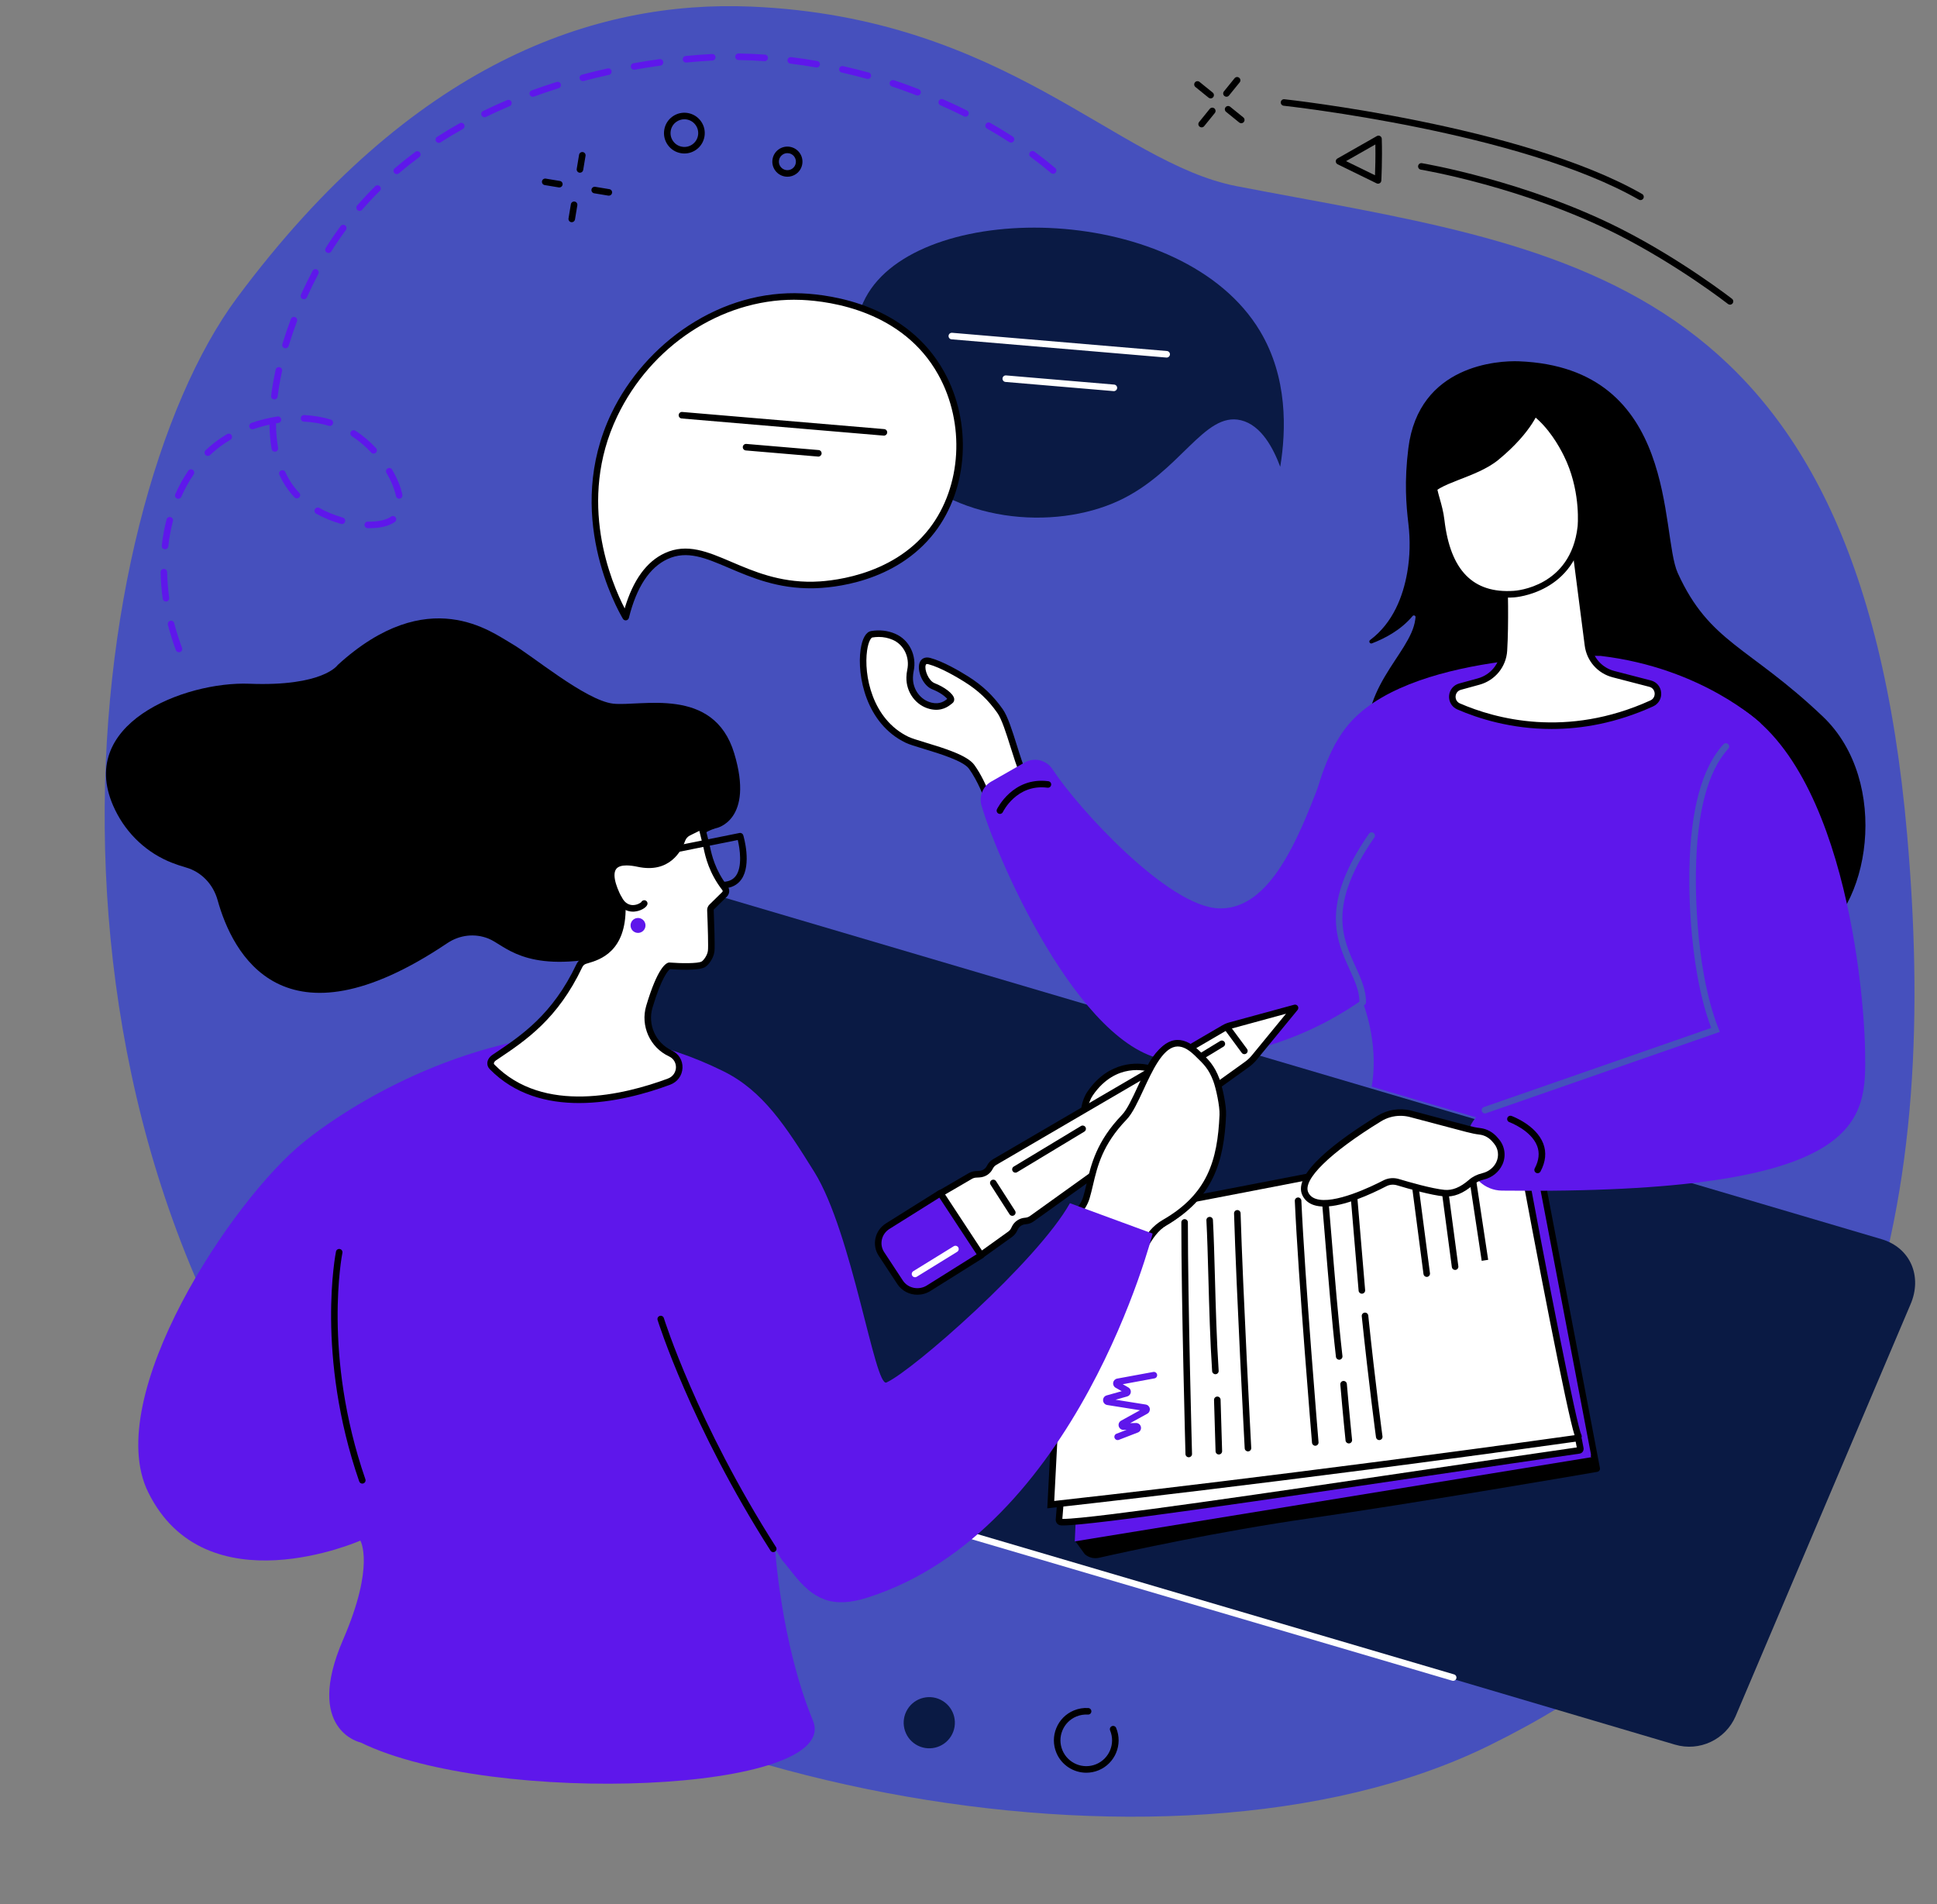
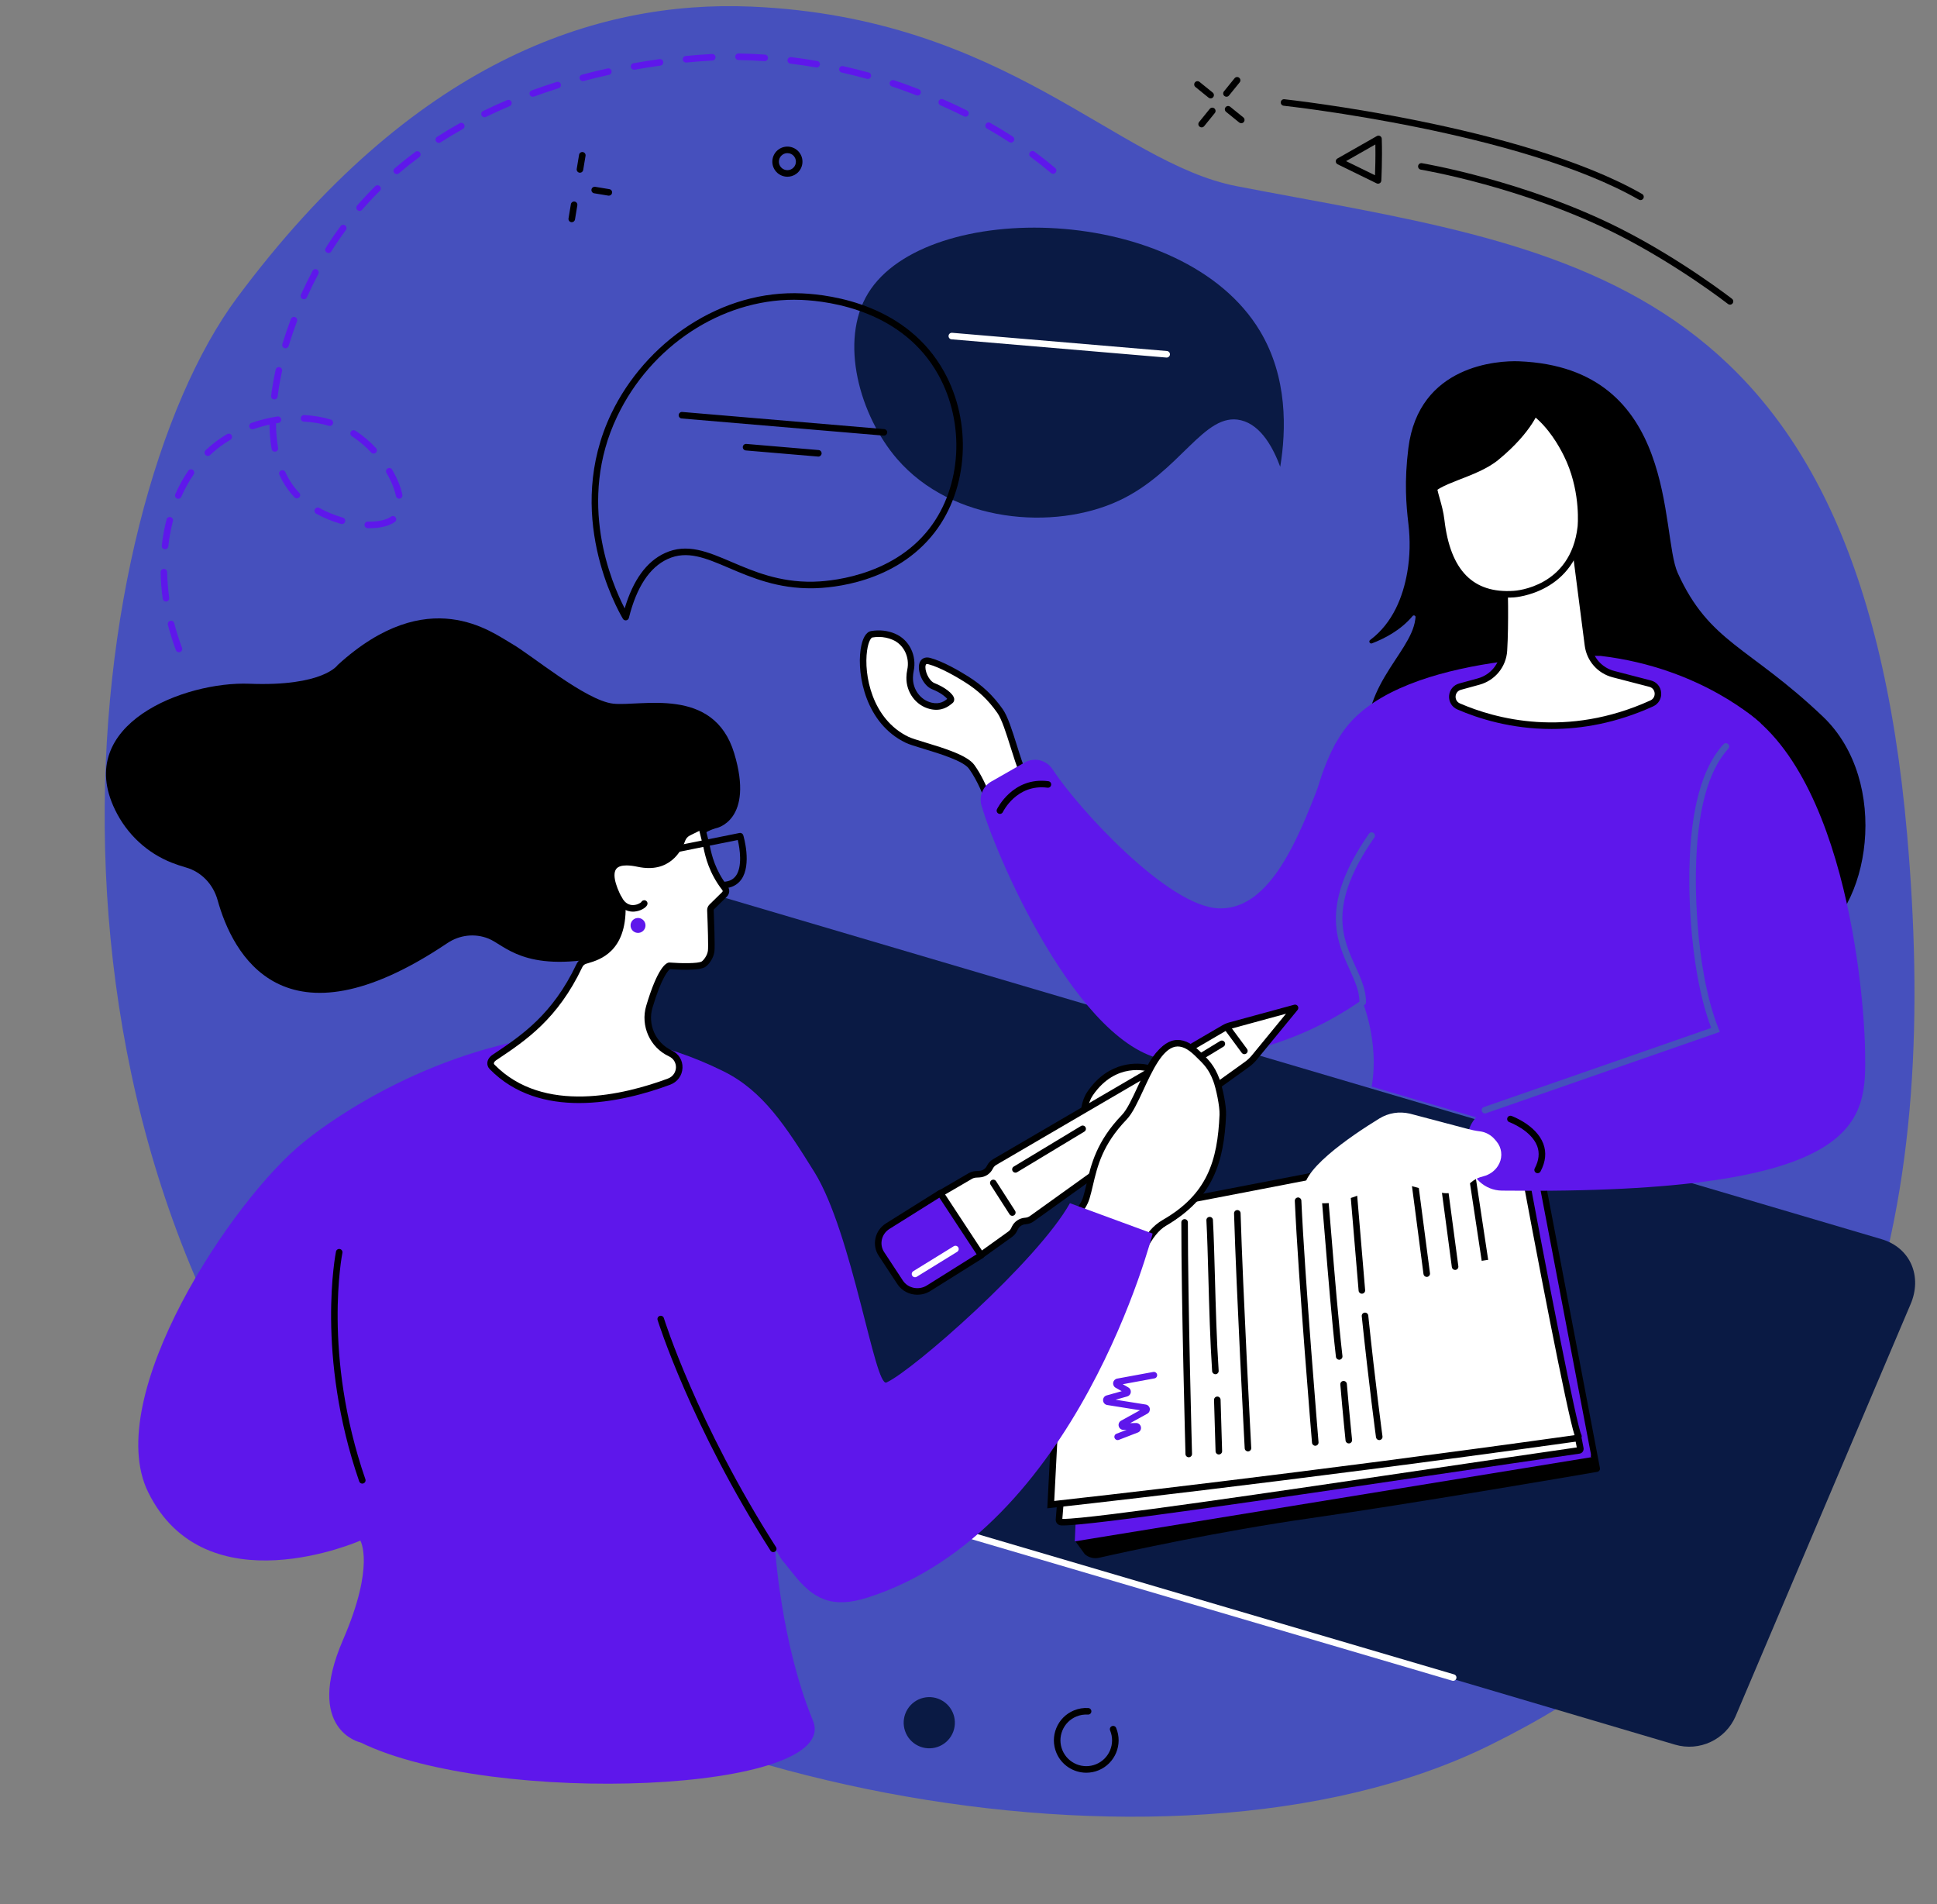
<svg xmlns="http://www.w3.org/2000/svg" fill="#000000" height="1924.6" preserveAspectRatio="xMidYMid meet" version="1" viewBox="229.1 328.8 1958.1 1924.6" width="1958.1" zoomAndPan="magnify">
  <rect x="229.1" y="328.8" width="1958.1" height="1924.6" fill="#808080" stroke="none" />
  <g>
    <g id="change1_1">
      <path d="M 1733.961 2093.301 C 1407.871 2253.359 814.285 2127.949 598.398 1889.77 C 229.125 1482.359 309.359 844.012 468.863 629.559 C 645.562 392.012 830.539 328.781 988.449 335.469 C 1245.828 346.371 1357.59 493.461 1479.219 516.969 C 1806.18 580.172 2106.859 597.52 2157.039 1172.738 C 2187.262 1519.18 2139.828 1894.102 1733.961 2093.301" fill="#4650bd" />
    </g>
    <g id="change2_1">
      <path d="M 2160.352 1647.289 L 1983.531 2063.602 C 1973.25 2087.199 1947 2099.441 1922.309 2092.141 L 595.34 1699.809 L 532.676 1678.648 L 917.391 1223.078 L 2131.121 1581.262 C 2160.539 1589.941 2172.602 1619.172 2160.352 1647.289" fill="#0a1a44" />
    </g>
    <g id="change3_1">
      <path d="M 1698.109 2027.66 C 1697.801 2027.66 1697.488 2027.621 1697.18 2027.531 L 594.406 1702.988 C 592.648 1702.469 591.648 1700.629 592.164 1698.871 C 592.68 1697.121 594.523 1696.121 596.273 1696.629 L 1699.051 2021.172 C 1700.801 2021.691 1701.801 2023.531 1701.289 2025.289 C 1700.871 2026.73 1699.539 2027.66 1698.109 2027.66" fill="#ffffff" />
    </g>
    <g id="change4_1">
      <path d="M 1002.141 390.602 C 1002.059 390.602 1001.98 390.602 1001.898 390.59 C 993.141 389.98 984.293 389.602 975.613 389.449 C 973.785 389.422 972.328 387.91 972.355 386.078 C 972.391 384.25 973.922 382.781 975.727 382.828 C 984.523 382.98 993.484 383.371 1002.359 383.988 C 1004.191 384.121 1005.559 385.699 1005.441 387.52 C 1005.309 389.27 1003.859 390.602 1002.141 390.602 Z M 922.613 392.012 C 920.934 392.012 919.492 390.73 919.324 389.02 C 919.145 387.199 920.477 385.578 922.297 385.398 C 931.383 384.512 940.34 383.82 948.922 383.371 C 950.773 383.289 952.305 384.672 952.402 386.5 C 952.5 388.32 951.098 389.879 949.273 389.98 C 940.789 390.43 931.934 391.109 922.941 391.988 C 922.832 392 922.723 392.012 922.613 392.012 Z M 1054.711 397.012 C 1054.531 397.012 1054.34 397 1054.148 396.961 C 1045.5 395.469 1036.738 394.172 1028.102 393.121 C 1026.289 392.898 1024.988 391.25 1025.219 389.43 C 1025.441 387.609 1027.078 386.352 1028.898 386.539 C 1037.648 387.609 1046.531 388.922 1055.281 390.441 C 1057.078 390.75 1058.289 392.469 1057.969 394.27 C 1057.691 395.879 1056.289 397.012 1054.711 397.012 Z M 870.066 399.301 C 868.492 399.301 867.102 398.18 866.812 396.578 C 866.488 394.781 867.688 393.059 869.488 392.73 C 878.203 391.172 887.062 389.762 895.812 388.539 C 897.629 388.281 899.297 389.559 899.551 391.371 C 899.801 393.18 898.535 394.852 896.727 395.102 C 888.059 396.309 879.285 397.699 870.656 399.25 C 870.457 399.289 870.262 399.301 870.066 399.301 Z M 1106.398 408.621 C 1106.102 408.621 1105.809 408.578 1105.512 408.5 C 1097.102 406.172 1088.5 404.02 1079.969 402.102 C 1078.18 401.699 1077.059 399.93 1077.461 398.148 C 1077.859 396.359 1079.629 395.238 1081.422 395.641 C 1090.059 397.578 1098.762 399.762 1107.281 402.121 C 1109.039 402.609 1110.07 404.43 1109.578 406.199 C 1109.18 407.66 1107.852 408.621 1106.398 408.621 Z M 818.285 410.77 C 816.82 410.77 815.48 409.789 815.09 408.309 C 814.621 406.539 815.672 404.73 817.438 404.262 C 825.938 402 834.652 399.891 843.348 397.961 C 845.125 397.578 846.898 398.699 847.293 400.48 C 847.688 402.27 846.562 404.039 844.773 404.43 C 836.176 406.328 827.547 408.43 819.137 410.66 C 818.855 410.73 818.566 410.77 818.285 410.77 Z M 1156.66 425.352 C 1156.262 425.352 1155.859 425.281 1155.461 425.129 C 1153.988 424.559 1152.52 423.988 1151.02 423.422 C 1144.25 420.828 1137.602 418.461 1130.699 416.172 C 1128.961 415.59 1128.031 413.719 1128.602 411.98 C 1129.18 410.25 1131.051 409.309 1132.789 409.879 C 1139.781 412.211 1146.52 414.609 1153.379 417.23 C 1154.891 417.801 1156.379 418.379 1157.859 418.961 C 1159.57 419.621 1160.41 421.539 1159.75 423.238 C 1159.238 424.551 1157.988 425.352 1156.66 425.352 Z M 767.699 426.629 C 766.352 426.629 765.082 425.789 764.59 424.449 C 763.965 422.73 764.848 420.828 766.566 420.211 C 774.773 417.211 783.273 414.328 791.824 411.648 C 793.566 411.102 795.426 412.078 795.977 413.82 C 796.52 415.57 795.551 417.43 793.805 417.969 C 785.352 420.621 776.949 423.461 768.836 426.43 C 768.461 426.559 768.078 426.629 767.699 426.629 Z M 1205.102 446.738 C 1204.602 446.738 1204.102 446.629 1203.629 446.391 C 1195.941 442.551 1187.922 438.789 1179.789 435.211 C 1178.121 434.469 1177.359 432.52 1178.102 430.852 C 1178.828 429.172 1180.789 428.422 1182.461 429.148 C 1190.68 432.77 1198.801 436.578 1206.578 440.461 C 1208.219 441.281 1208.879 443.27 1208.07 444.91 C 1207.488 446.07 1206.32 446.738 1205.102 446.738 Z M 718.902 447.289 C 717.68 447.289 716.496 446.609 715.926 445.43 C 715.125 443.781 715.809 441.801 717.453 441 C 725.324 437.16 733.496 433.449 741.742 429.969 C 743.426 429.262 745.371 430.039 746.082 431.73 C 746.793 433.41 746.008 435.359 744.32 436.07 C 736.184 439.512 728.117 443.172 720.352 446.949 C 719.887 447.18 719.391 447.289 718.902 447.289 Z M 1251.109 472.93 C 1250.488 472.93 1249.871 472.762 1249.309 472.398 C 1242.078 467.719 1234.52 463.121 1226.84 458.762 C 1225.25 457.852 1224.691 455.828 1225.602 454.238 C 1226.5 452.648 1228.52 452.09 1230.109 453 C 1237.91 457.43 1245.578 462.09 1252.91 466.84 C 1254.449 467.84 1254.891 469.891 1253.891 471.43 C 1253.262 472.398 1252.191 472.93 1251.109 472.93 Z M 672.719 473.211 C 671.629 473.211 670.562 472.68 669.93 471.691 C 668.938 470.16 669.383 468.109 670.922 467.121 C 678.297 462.359 685.992 457.738 693.801 453.359 C 695.398 452.469 697.414 453.039 698.309 454.629 C 699.203 456.23 698.633 458.25 697.035 459.141 C 689.352 463.449 681.77 468.012 674.508 472.68 C 673.953 473.039 673.332 473.211 672.719 473.211 Z M 1293.66 504.43 C 1292.91 504.43 1292.148 504.18 1291.531 503.66 C 1284.66 497.891 1277.922 492.57 1270.898 487.371 C 1269.43 486.289 1269.121 484.211 1270.211 482.738 C 1271.301 481.27 1273.379 480.961 1274.84 482.051 C 1281.969 487.328 1288.82 492.73 1295.789 498.578 C 1297.191 499.762 1297.371 501.84 1296.199 503.25 C 1295.539 504.031 1294.602 504.43 1293.66 504.43 Z M 630.211 504.762 C 629.273 504.762 628.348 504.359 627.688 503.602 C 626.504 502.211 626.664 500.121 628.055 498.93 C 634.727 493.23 641.758 487.629 648.953 482.301 C 650.422 481.211 652.496 481.52 653.586 482.98 C 654.676 484.461 654.367 486.531 652.895 487.621 C 645.824 492.859 638.914 498.359 632.359 503.961 C 631.734 504.5 630.969 504.762 630.211 504.762 Z M 592.625 541.988 C 591.855 541.988 591.082 541.719 590.457 541.18 C 589.074 539.98 588.93 537.891 590.125 536.512 C 595.906 529.84 602.055 523.281 608.391 517.012 C 609.691 515.73 611.789 515.73 613.074 517.039 C 614.359 518.328 614.352 520.43 613.051 521.719 C 606.832 527.871 600.801 534.309 595.129 540.852 C 594.473 541.602 593.551 541.988 592.625 541.988 Z M 561.176 584.488 C 560.578 584.488 559.973 584.328 559.426 583.988 C 557.875 583.02 557.402 580.98 558.371 579.422 C 563.078 571.898 568.137 564.469 573.41 557.352 C 574.5 555.879 576.574 555.57 578.043 556.66 C 579.512 557.738 579.824 559.82 578.734 561.289 C 573.562 568.27 568.602 575.559 563.988 582.93 C 563.359 583.941 562.281 584.488 561.176 584.488 Z M 536.336 631.262 C 535.883 631.262 535.418 631.172 534.977 630.969 C 533.309 630.211 532.566 628.262 533.316 626.59 C 536.992 618.422 540.941 610.352 545.047 602.602 C 545.902 600.98 547.906 600.359 549.523 601.219 C 551.141 602.078 551.758 604.078 550.898 605.691 C 546.859 613.32 542.977 621.27 539.355 629.309 C 538.805 630.531 537.598 631.262 536.336 631.262 Z M 517.703 680.828 C 517.387 680.828 517.062 680.789 516.746 680.691 C 514.996 680.16 514.004 678.32 514.531 676.57 C 517.055 668.219 519.941 659.711 523.121 651.27 C 523.766 649.551 525.676 648.68 527.387 649.34 C 529.102 649.98 529.965 651.891 529.32 653.602 C 526.191 661.898 523.352 670.27 520.871 678.48 C 520.441 679.91 519.125 680.828 517.703 680.828 Z M 506.48 732.551 C 506.348 732.551 506.211 732.539 506.07 732.531 C 504.258 732.309 502.969 730.648 503.191 728.84 C 504.238 720.352 505.773 711.469 507.762 702.43 C 508.152 700.648 509.918 699.512 511.707 699.91 C 513.492 700.301 514.621 702.07 514.23 703.859 C 512.285 712.691 510.785 721.359 509.766 729.648 C 509.559 731.32 508.129 732.551 506.48 732.551 Z M 562.512 759.309 C 562.195 759.309 561.879 759.27 561.562 759.18 C 553.609 756.801 545.105 755.371 536.285 754.93 C 534.457 754.828 533.055 753.281 533.145 751.449 C 533.238 749.621 534.801 748.211 536.621 748.309 C 545.969 748.789 554.996 750.309 563.457 752.828 C 565.211 753.352 566.207 755.199 565.684 756.949 C 565.254 758.391 563.938 759.309 562.512 759.309 Z M 506.945 785.34 C 505.367 785.34 503.969 784.211 503.688 782.609 C 502.344 774.949 501.605 766.672 501.484 757.969 C 496.074 759.172 490.715 760.691 485.461 762.52 C 483.727 763.129 481.844 762.211 481.242 760.48 C 480.641 758.75 481.555 756.871 483.277 756.262 C 491.836 753.281 500.672 751.09 509.543 749.73 C 511.344 749.48 513.039 750.699 513.316 752.512 C 513.59 754.32 512.348 756.012 510.539 756.281 C 509.727 756.41 508.91 756.539 508.098 756.68 C 508.152 765.461 508.863 773.801 510.211 781.461 C 510.527 783.262 509.32 784.98 507.52 785.301 C 507.328 785.328 507.137 785.34 506.945 785.34 Z M 606.777 787.25 C 605.895 787.25 605.012 786.898 604.359 786.199 C 598.5 779.941 592.223 774.59 585.699 770.309 L 584.766 769.711 C 583.227 768.719 582.773 766.68 583.762 765.141 C 584.746 763.602 586.793 763.148 588.336 764.129 L 589.324 764.77 C 596.293 769.34 602.977 775.031 609.191 781.672 C 610.441 783.012 610.375 785.102 609.039 786.352 C 608.398 786.949 607.59 787.25 606.777 787.25 Z M 439.223 789.629 C 438.348 789.629 437.473 789.281 436.82 788.602 C 435.562 787.27 435.613 785.18 436.941 783.922 C 441.582 779.512 446.57 775.469 451.766 771.93 C 453.965 770.43 456.281 768.969 458.656 767.57 C 460.234 766.641 462.266 767.172 463.191 768.75 C 464.117 770.328 463.59 772.359 462.012 773.281 C 459.762 774.602 457.57 775.988 455.496 777.398 C 450.594 780.738 445.887 784.551 441.504 788.719 C 440.859 789.328 440.039 789.629 439.223 789.629 Z M 529.246 832.531 C 528.379 832.531 527.512 832.191 526.863 831.512 C 526.543 831.18 526.23 830.852 525.914 830.512 C 520.121 824.289 515.289 816.949 511.543 808.699 C 510.785 807.031 511.523 805.07 513.188 804.309 C 514.859 803.559 516.816 804.301 517.574 805.961 C 521.023 813.559 525.461 820.301 530.758 826 L 531.625 826.91 C 532.898 828.23 532.859 830.32 531.547 831.602 C 530.902 832.219 530.074 832.531 529.246 832.531 Z M 632.605 832.84 C 631.066 832.84 629.688 831.762 629.367 830.191 C 627.898 823.051 624.586 814.949 619.781 806.781 C 618.855 805.199 619.383 803.172 620.961 802.25 C 622.539 801.309 624.566 801.84 625.492 803.422 C 630.656 812.211 634.242 821.012 635.855 828.859 C 636.223 830.648 635.066 832.41 633.277 832.77 C 633.055 832.82 632.828 832.84 632.605 832.84 Z M 409.32 832.941 C 408.879 832.941 408.422 832.852 407.988 832.66 C 406.316 831.922 405.559 829.969 406.293 828.289 C 410.012 819.852 414.422 811.891 419.395 804.609 C 420.426 803.109 422.484 802.719 423.996 803.75 C 425.508 804.781 425.895 806.84 424.859 808.352 C 420.117 815.289 415.91 822.898 412.355 830.961 C 411.809 832.199 410.594 832.941 409.32 832.941 Z M 574.789 858.449 C 574.488 858.449 574.184 858.41 573.879 858.328 C 564.98 855.789 556.52 852.309 548.727 847.988 C 547.129 847.102 546.551 845.09 547.438 843.48 C 548.324 841.891 550.34 841.309 551.938 842.199 C 559.289 846.27 567.285 849.559 575.695 851.961 C 577.457 852.461 578.477 854.289 577.973 856.051 C 577.559 857.5 576.23 858.449 574.789 858.449 Z M 602.738 862.648 C 602.102 862.648 601.453 862.648 600.805 862.629 C 598.977 862.59 597.527 861.07 597.574 859.238 C 597.617 857.41 599.133 855.941 600.965 856.012 C 611.117 856.262 619.508 854.43 624.414 850.941 C 625.906 849.891 627.977 850.23 629.031 851.73 C 630.094 853.219 629.742 855.289 628.25 856.34 C 622.438 860.469 613.613 862.648 602.738 862.648 Z M 395.934 883.98 C 395.812 883.98 395.688 883.98 395.562 883.969 C 393.746 883.762 392.438 882.129 392.637 880.309 C 393.641 871.238 395.27 862.328 397.48 853.809 C 397.938 852.039 399.754 850.98 401.516 851.441 C 403.285 851.891 404.352 853.699 403.891 855.469 C 401.762 863.68 400.188 872.289 399.219 881.039 C 399.031 882.73 397.598 883.98 395.934 883.98 Z M 396.867 936.82 C 395.242 936.82 393.824 935.621 393.594 933.969 C 392.336 925.02 391.609 916 391.441 907.18 C 391.402 905.352 392.855 903.84 394.688 903.809 C 396.453 903.75 398.023 905.219 398.062 907.051 C 398.227 915.609 398.93 924.359 400.148 933.051 C 400.402 934.859 399.141 936.531 397.332 936.789 C 397.176 936.809 397.02 936.82 396.867 936.82 Z M 409.996 988.039 C 408.656 988.039 407.395 987.219 406.895 985.891 C 403.742 977.469 401.027 968.859 398.824 960.301 C 398.367 958.531 399.438 956.73 401.207 956.27 C 402.98 955.82 404.781 956.879 405.238 958.648 C 407.383 966.98 410.023 975.371 413.098 983.57 C 413.738 985.281 412.871 987.191 411.16 987.828 C 410.777 987.969 410.383 988.039 409.996 988.039" fill="#5e17eb" />
    </g>
    <g id="change5_1">
      <path d="M 1315.629 1885.789 L 1325.648 1899.59 C 1329.57 1903.078 1334.961 1904.461 1340.109 1903.289 C 1367.711 1897.039 1460.91 1876.578 1553.762 1863.289 C 1655.602 1848.719 1818.422 1820.809 1843.73 1816.449 C 1845.578 1816.129 1846.801 1814.379 1846.449 1812.559 L 1785.371 1492.07 C 1785.07 1490.461 1784.48 1488.91 1783.648 1487.488 L 1775.25 1473.211 L 1315.629 1885.789" />
    </g>
    <g id="change4_2">
      <path d="M 1319.449 1800.602 L 1315.59 1886.699 L 1838.461 1801.52 C 1836.461 1801.852 1837.648 1800.16 1837.32 1798.41 L 1775.25 1473.211 L 1349.281 1562.691 L 1319.449 1800.602" fill="#5e17eb" />
    </g>
    <g id="change3_2">
      <path d="M 1307.129 1773.031 L 1299.641 1864.59 C 1299.469 1865.961 1300.488 1867.18 1301.871 1867.262 C 1332.449 1869.051 1660.871 1818.32 1825.469 1794.738 C 1826.32 1794.621 1826.801 1793.672 1826.641 1792.84 L 1824.75 1783.078 L 1307.129 1773.031" fill="#ffffff" />
    </g>
    <g id="change5_2">
      <path d="M 1302.941 1864.84 L 1302.941 1864.859 C 1302.941 1864.852 1302.941 1864.84 1302.941 1864.84 Z M 1303.59 1870.609 C 1302.859 1870.609 1302.219 1870.602 1301.68 1870.559 C 1300.102 1870.469 1298.629 1869.73 1297.621 1868.52 C 1296.621 1867.32 1296.16 1865.738 1296.359 1864.18 L 1303.828 1772.762 L 1310.43 1773.301 L 1303.012 1863.988 C 1303.262 1864 1303.531 1864 1303.809 1864 C 1333.031 1864 1521.672 1836.109 1673.91 1813.602 C 1729.059 1805.449 1781.18 1797.75 1823.051 1791.738 L 1821.5 1783.699 L 1828 1782.449 L 1829.891 1792.211 C 1830.148 1793.559 1829.84 1794.988 1829.051 1796.102 C 1828.301 1797.148 1827.199 1797.828 1825.941 1798.012 C 1783.762 1804.059 1730.879 1811.879 1674.879 1820.148 C 1514.66 1843.84 1333.57 1870.609 1303.59 1870.609" />
    </g>
    <g id="change3_3">
      <path d="M 1824.57 1780 C 1819.711 1770.621 1788.789 1613.941 1763.461 1475.129 C 1750.359 1479.719 1519.121 1525.031 1305.98 1565.129 L 1291.309 1849.57 C 1291.309 1849.57 1518.039 1825.051 1823.371 1782.359 C 1824.469 1782.211 1825.078 1780.98 1824.57 1780" fill="#ffffff" />
    </g>
    <g id="change5_3">
      <path d="M 1309.148 1567.898 L 1294.82 1845.852 C 1325.98 1842.422 1541.531 1818.391 1820.801 1779.379 C 1813.309 1756.711 1782.059 1595.281 1760.852 1479.289 C 1727.078 1487.73 1503.07 1531.41 1309.148 1567.898 Z M 1287.801 1853.281 L 1302.801 1562.359 L 1305.359 1561.879 C 1527.93 1520 1750.02 1476.328 1762.359 1472.012 L 1766.02 1470.73 L 1766.711 1474.539 C 1794.23 1625.289 1823.211 1770.16 1827.512 1778.469 C 1828.25 1779.891 1828.25 1781.59 1827.512 1783.02 C 1826.781 1784.441 1825.398 1785.422 1823.828 1785.641 C 1521.941 1827.852 1293.93 1852.609 1291.672 1852.859 L 1287.801 1853.281" />
    </g>
    <g id="change5_4">
      <path d="M 1490.66 1795.762 C 1488.922 1795.762 1487.449 1794.391 1487.359 1792.629 C 1487.281 1791.039 1478.922 1633.328 1476.59 1555.25 C 1476.539 1553.422 1477.98 1551.898 1479.801 1551.84 C 1481.621 1551.77 1483.16 1553.219 1483.211 1555.051 C 1485.539 1633.051 1493.891 1790.691 1493.969 1792.281 C 1494.07 1794.102 1492.672 1795.66 1490.84 1795.762 C 1490.781 1795.762 1490.719 1795.762 1490.66 1795.762" />
    </g>
    <g id="change5_5">
      <path d="M 1457.738 1717.75 C 1456.012 1717.75 1454.551 1716.41 1454.43 1714.672 C 1452.391 1684.148 1451.469 1650.172 1450.648 1620.18 C 1450.07 1598.762 1449.512 1578.52 1448.641 1562.23 C 1448.539 1560.398 1449.941 1558.84 1451.762 1558.75 C 1453.699 1558.66 1455.148 1560.051 1455.25 1561.871 C 1456.129 1578.262 1456.68 1598.531 1457.27 1620 C 1458.078 1649.922 1459.012 1683.84 1461.039 1714.219 C 1461.172 1716.051 1459.789 1717.629 1457.961 1717.75 C 1457.891 1717.75 1457.809 1717.75 1457.738 1717.75" />
    </g>
    <g id="change5_6">
      <path d="M 1461.219 1798.879 C 1459.441 1798.879 1457.969 1797.461 1457.91 1795.672 C 1457.91 1795.672 1457.141 1771.469 1456.359 1743.75 C 1456.309 1741.922 1457.75 1740.398 1459.578 1740.352 C 1461.398 1740.25 1462.93 1741.738 1462.98 1743.559 C 1463.75 1771.27 1464.531 1795.461 1464.531 1795.461 C 1464.59 1797.289 1463.148 1798.82 1461.32 1798.871 C 1461.289 1798.879 1461.25 1798.879 1461.219 1798.879" />
    </g>
    <g id="change5_7">
      <path d="M 1430.801 1801.691 C 1429.012 1801.691 1427.539 1800.27 1427.488 1798.469 C 1427.449 1796.941 1423.301 1644.18 1423.301 1564.32 C 1423.301 1562.488 1424.781 1561.012 1426.609 1561.012 C 1428.441 1561.012 1429.922 1562.488 1429.922 1564.32 C 1429.922 1644.09 1434.07 1796.762 1434.109 1798.289 C 1434.16 1800.121 1432.719 1801.641 1430.891 1801.691 C 1430.859 1801.691 1430.828 1801.691 1430.801 1801.691" />
    </g>
    <g id="change5_8">
      <path d="M 1726.941 1603.129 C 1726.941 1603.129 1718.441 1547.102 1714.031 1517.73 C 1713.762 1515.922 1715 1514.23 1716.809 1513.961 C 1718.609 1513.68 1720.309 1514.941 1720.578 1516.75 C 1724.988 1546.109 1733.488 1602.129 1733.488 1602.129 L 1726.941 1603.129" />
    </g>
    <g id="change5_9">
      <path d="M 1700.039 1612.359 C 1698.41 1612.359 1696.98 1611.148 1696.762 1609.488 L 1685.211 1522.781 C 1684.969 1520.969 1686.25 1519.301 1688.059 1519.059 C 1689.871 1518.82 1691.539 1520.09 1691.781 1521.898 L 1703.328 1608.609 C 1703.57 1610.43 1702.301 1612.09 1700.48 1612.328 C 1700.328 1612.352 1700.191 1612.359 1700.039 1612.359" />
    </g>
    <g id="change5_10">
-       <path d="M 1671.371 1619.398 C 1669.73 1619.398 1668.301 1618.18 1668.09 1616.52 L 1656.41 1527.34 C 1656.172 1525.52 1657.449 1523.859 1659.262 1523.621 C 1661.039 1523.371 1662.738 1524.66 1662.969 1526.48 L 1674.648 1615.66 C 1674.891 1617.469 1673.609 1619.129 1671.801 1619.371 C 1671.66 1619.391 1671.512 1619.398 1671.371 1619.398" />
+       <path d="M 1671.371 1619.398 C 1669.73 1619.398 1668.301 1618.18 1668.09 1616.52 L 1656.41 1527.34 C 1661.039 1523.371 1662.738 1524.66 1662.969 1526.48 L 1674.648 1615.66 C 1674.891 1617.469 1673.609 1619.129 1671.801 1619.371 C 1671.66 1619.391 1671.512 1619.398 1671.371 1619.398" />
    </g>
    <g id="change5_11">
      <path d="M 1623.359 1784.328 C 1621.719 1784.328 1620.301 1783.129 1620.078 1781.461 C 1620.012 1780.93 1612.801 1727.48 1605.691 1659.141 C 1605.5 1657.32 1606.82 1655.691 1608.641 1655.5 C 1610.449 1655.328 1612.078 1656.641 1612.27 1658.449 C 1619.371 1726.691 1626.57 1780.039 1626.641 1780.57 C 1626.891 1782.391 1625.621 1784.051 1623.801 1784.301 C 1623.648 1784.32 1623.5 1784.328 1623.359 1784.328" />
    </g>
    <g id="change5_12">
      <path d="M 1582.871 1703.121 C 1581.211 1703.121 1579.781 1701.871 1579.59 1700.18 C 1575.391 1663.469 1571.578 1616.91 1568.52 1579.488 C 1567.289 1564.461 1566.172 1550.738 1565.172 1539.469 C 1565.012 1537.648 1566.359 1536.051 1568.18 1535.879 C 1569.98 1535.738 1571.609 1537.07 1571.77 1538.891 C 1572.77 1550.172 1573.891 1563.898 1575.121 1578.949 C 1578.18 1616.32 1581.988 1662.828 1586.172 1699.43 C 1586.371 1701.25 1585.07 1702.891 1583.25 1703.102 C 1583.121 1703.109 1583 1703.121 1582.871 1703.121" />
    </g>
    <g id="change5_13">
      <path d="M 1592.602 1787.719 C 1590.93 1787.719 1589.488 1786.449 1589.309 1784.75 C 1589.289 1784.5 1586.641 1759.059 1584.02 1728.16 C 1583.871 1726.34 1585.219 1724.73 1587.039 1724.578 C 1588.84 1724.441 1590.469 1725.77 1590.621 1727.602 C 1593.238 1758.441 1595.871 1783.809 1595.898 1784.059 C 1596.09 1785.879 1594.77 1787.512 1592.949 1787.699 C 1592.828 1787.711 1592.719 1787.719 1592.602 1787.719" />
    </g>
    <g id="change5_14">
      <path d="M 1558.699 1790.051 C 1556.988 1790.051 1555.551 1788.75 1555.398 1787.02 C 1555.262 1785.371 1541.539 1621.301 1538.02 1542.57 C 1537.941 1540.738 1539.359 1539.199 1541.18 1539.121 C 1541.23 1539.109 1541.281 1539.109 1541.328 1539.109 C 1543.09 1539.109 1544.559 1540.5 1544.641 1542.281 C 1548.141 1620.879 1561.859 1784.82 1562 1786.469 C 1562.148 1788.289 1560.801 1789.891 1558.98 1790.039 C 1558.879 1790.051 1558.789 1790.051 1558.699 1790.051" />
    </g>
    <g id="change5_15">
      <path d="M 1605.801 1636.371 C 1604.102 1636.371 1602.648 1635.059 1602.512 1633.34 L 1594.371 1536.738 C 1594.211 1534.91 1595.57 1533.309 1597.391 1533.16 C 1599.18 1533.051 1600.82 1534.359 1600.969 1536.18 L 1609.109 1632.781 C 1609.262 1634.602 1607.91 1636.211 1606.078 1636.359 C 1605.988 1636.371 1605.898 1636.371 1605.801 1636.371" />
    </g>
    <g id="change4_3">
      <path d="M 1358.922 1784.328 C 1357.59 1784.328 1356.34 1783.531 1355.828 1782.211 C 1355.172 1780.512 1356.02 1778.59 1357.73 1777.93 L 1368.051 1773.941 L 1364.969 1774.031 C 1364.922 1774.031 1364.879 1774.031 1364.828 1774.031 C 1362.578 1774.031 1360.621 1772.539 1360.031 1770.371 C 1359.422 1768.141 1360.41 1765.809 1362.43 1764.699 L 1381.512 1754.172 L 1348.379 1748.879 C 1346.039 1748.5 1344.32 1746.602 1344.191 1744.25 C 1344.051 1741.891 1345.551 1739.801 1347.828 1739.172 L 1363.031 1734.91 L 1356.871 1731.41 C 1355.031 1730.371 1354.07 1728.352 1354.422 1726.27 C 1354.77 1724.172 1356.352 1722.57 1358.449 1722.18 L 1394.949 1715.461 C 1396.73 1715.141 1398.469 1716.32 1398.801 1718.121 C 1399.129 1719.91 1397.949 1721.641 1396.148 1721.969 L 1364.07 1727.879 L 1369.738 1731.102 C 1371.488 1732.09 1372.461 1734.02 1372.219 1736.02 C 1371.969 1738.02 1370.559 1739.672 1368.609 1740.219 L 1356.828 1743.52 L 1387.281 1748.391 C 1389.422 1748.73 1391.039 1750.328 1391.41 1752.449 C 1391.77 1754.539 1390.762 1756.641 1388.891 1757.672 L 1371.57 1767.219 L 1377.422 1767.059 C 1379.879 1767.012 1381.961 1768.629 1382.441 1771.051 C 1382.93 1773.469 1381.648 1775.789 1379.34 1776.68 L 1360.109 1784.109 C 1359.719 1784.262 1359.32 1784.328 1358.922 1784.328" fill="#5e17eb" />
    </g>
    <g id="change5_16">
      <path d="M 2071.73 1052.949 C 1996.82 981.789 1957.23 978.59 1925.129 907.969 C 1907.09 868.27 1926.738 700.391 1764.621 693.969 C 1743.711 693.141 1663.328 697.539 1652.809 781.711 C 1648.57 815.629 1650.59 839.211 1652.84 858.219 C 1654.781 874.609 1654.5 891.211 1651.648 907.469 C 1647.461 931.441 1637.328 958.352 1614.148 975.68 C 1612.352 977.031 1613.898 979.852 1616 979.059 C 1628.039 974.488 1644.98 965.98 1657.09 951.422 C 1658.172 950.129 1660.262 951.039 1660.059 952.699 C 1659.961 953.48 1659.859 954.262 1659.762 955.051 C 1655.09 990.629 1597.699 1026.199 1613.75 1095.211 C 1629.801 1164.23 1997.891 1311.879 2058.891 1281.391 C 2119.879 1250.898 2140.73 1118.5 2071.73 1052.949" />
    </g>
    <g id="change3_4">
      <path d="M 1264.18 1112.301 C 1255.871 1094.238 1248.461 1059.41 1240.012 1047.441 C 1231.559 1035.469 1221.641 1025.09 1205.859 1015.18 C 1197.762 1010.102 1181.219 1000.352 1168.539 996.961 C 1155.852 993.559 1161.398 1018.051 1172.77 1022.43 C 1184.141 1026.82 1192.898 1034.84 1189.789 1036.988 C 1187.621 1038.488 1181.602 1045 1169.988 1042.211 C 1156.98 1039.09 1148.359 1026.84 1148.691 1013.469 C 1148.738 1011.16 1148.98 1008.801 1149.469 1006.52 C 1152.469 992.559 1145.898 978.051 1132.789 972.422 C 1126.578 969.75 1119.121 968.41 1110.371 969.859 C 1096.5 972.16 1093.191 1051.09 1146.059 1076.52 C 1157 1081.781 1202.059 1091.051 1211.328 1103.828 C 1220.609 1116.621 1227.27 1134.68 1227.27 1134.68 L 1264.18 1112.301" fill="#ffffff" />
    </g>
    <g id="change5_17">
      <path d="M 1117.41 972.578 C 1115.281 972.578 1113.109 972.762 1110.91 973.129 C 1109.781 973.309 1107 976.781 1105.629 986.301 C 1102.16 1010.57 1110.449 1055.719 1147.488 1073.531 C 1150.609 1075.031 1157.129 1077.012 1164.672 1079.301 C 1183.488 1085.012 1206.922 1092.121 1214.012 1101.891 C 1220.98 1111.488 1226.43 1123.75 1228.91 1129.82 L 1259.98 1110.969 C 1256.762 1103.328 1253.672 1093.48 1250.672 1083.922 C 1246.328 1070.078 1241.828 1055.762 1237.309 1049.352 C 1227.961 1036.109 1218.031 1026.73 1204.102 1017.988 C 1197.352 1013.75 1180.27 1003.52 1167.68 1000.16 C 1165.379 999.539 1165.121 1000.34 1164.871 1001.109 C 1163.391 1005.648 1167.691 1016.922 1173.961 1019.34 C 1183.16 1022.891 1193.059 1029.77 1193.699 1035.148 C 1193.91 1036.98 1193.16 1038.691 1191.672 1039.711 C 1191.461 1039.859 1191.199 1040.078 1190.879 1040.328 C 1187.922 1042.699 1180.98 1048.25 1169.211 1045.43 C 1155.031 1042.031 1145.012 1028.551 1145.379 1013.391 C 1145.441 1010.699 1145.73 1008.148 1146.23 1005.82 C 1148.969 993.078 1142.77 980.309 1131.48 975.461 C 1127.02 973.539 1122.309 972.578 1117.41 972.578 Z M 1225.559 1139.602 L 1224.172 1135.828 C 1224.102 1135.648 1217.539 1118.031 1208.648 1105.781 C 1202.871 1097.809 1178.719 1090.48 1162.738 1085.629 C 1154.621 1083.172 1148.199 1081.219 1144.621 1079.5 C 1104.398 1060.148 1095.34 1011.488 1099.078 985.359 C 1100.68 974.141 1104.5 967.48 1109.828 966.59 C 1118.359 965.18 1126.52 966.121 1134.09 969.371 C 1148.281 975.469 1156.109 991.391 1152.699 1007.219 C 1152.289 1009.141 1152.051 1011.27 1152 1013.551 C 1151.711 1025.609 1159.602 1036.309 1170.762 1038.988 C 1179.27 1041.031 1184.059 1037.301 1186.66 1035.219 C 1185.031 1033.078 1179.559 1028.602 1171.578 1025.52 C 1162.051 1021.852 1155.98 1007.031 1158.578 999.059 C 1160.09 994.41 1164.23 992.371 1169.391 993.762 C 1182.371 997.23 1198.922 1006.91 1207.621 1012.379 C 1222.141 1021.488 1232.969 1031.719 1242.719 1045.531 C 1247.84 1052.789 1252.281 1066.949 1256.988 1081.941 C 1260.289 1092.469 1263.711 1103.359 1267.191 1110.91 L 1268.422 1113.59 L 1225.559 1139.602" />
    </g>
    <g id="change4_4">
      <path d="M 1231.109 1118.781 L 1264.91 1099.48 C 1274.621 1093.93 1286.961 1096.941 1293.078 1106.309 C 1318.691 1145.551 1410 1245.551 1461.441 1246.91 C 1526.422 1248.621 1554.48 1134.578 1579.328 1080.059 L 1681.621 1264.301 C 1681.621 1264.301 1601.359 1393.84 1419.762 1400.75 C 1328.301 1404.23 1238.738 1202.43 1221.309 1143.039 C 1218.559 1133.66 1222.629 1123.621 1231.109 1118.781" fill="#5e17eb" />
    </g>
    <g id="change5_18">
      <path d="M 1239.91 1151.441 C 1239.441 1151.441 1238.961 1151.34 1238.5 1151.129 C 1236.852 1150.352 1236.141 1148.379 1236.922 1146.719 C 1237.078 1146.391 1252.879 1113.691 1288.871 1118.379 C 1290.68 1118.609 1291.961 1120.27 1291.73 1122.09 C 1291.488 1123.898 1289.82 1125.191 1288.02 1124.949 C 1256.77 1120.898 1243.051 1149.262 1242.91 1149.539 C 1242.352 1150.738 1241.16 1151.441 1239.91 1151.441" />
    </g>
    <g id="change4_5">
      <path d="M 2008.969 1059.879 C 2008.969 1059.879 1950.699 1003.988 1847.379 991.762 C 1847.379 991.762 1663.32 985.738 1595.879 1057.012 C 1559.48 1095.469 1545.672 1178.461 1541.469 1262.469 C 1541.422 1263.441 1605.809 1339.531 1605.809 1339.531 C 1605.809 1339.531 1623.801 1381.422 1615.691 1427.051 L 1946.609 1524.422 L 2008.969 1059.879" fill="#5e17eb" />
    </g>
    <g id="change1_2">
      <path d="M 1606.691 1345.051 C 1604.859 1345.051 1603.371 1343.559 1603.371 1341.73 C 1603.371 1330.539 1598.711 1320.301 1593.32 1308.441 C 1580 1279.172 1563.43 1242.738 1612.98 1171.488 C 1614.02 1169.988 1616.078 1169.621 1617.578 1170.672 C 1619.078 1171.711 1619.461 1173.77 1618.41 1175.281 C 1571.02 1243.43 1586.07 1276.512 1599.352 1305.699 C 1604.82 1317.738 1610 1329.109 1610 1341.73 C 1610 1343.559 1608.512 1345.051 1606.691 1345.051" fill="#4650bd" />
    </g>
    <g id="change4_6">
      <path d="M 1714.301 1501.859 C 1713.762 1496.309 1713.18 1490.219 1712.602 1483.82 C 1711.16 1468.129 1720.852 1453.559 1735.871 1448.801 L 1964.09 1376.551 C 1964.09 1376.551 1938.852 1221.59 1927.629 1118.609 C 1927.629 1118.609 1900.23 1015.219 1956.949 1030.66 C 2088.531 1066.469 2113.371 1319.828 2114.512 1391.449 C 2115.629 1461.23 2117.898 1536.539 1747.328 1532.18 C 1730.191 1531.98 1715.949 1518.922 1714.301 1501.859" fill="#5e17eb" />
    </g>
    <g id="change1_3">
      <path d="M 1730.211 1454.18 C 1728.84 1454.18 1727.559 1453.32 1727.078 1451.949 C 1726.488 1450.23 1727.398 1448.34 1729.121 1447.738 L 1958.961 1367.762 C 1933.988 1301.539 1936.898 1208.422 1936.93 1207.469 C 1938.02 1147.34 1949.59 1104.789 1971.32 1081.051 C 1972.559 1079.711 1974.648 1079.609 1976 1080.852 C 1977.352 1082.078 1977.441 1084.172 1976.199 1085.52 C 1955.602 1108.039 1944.609 1149.129 1943.551 1207.641 C 1943.512 1208.648 1940.559 1303.469 1966.359 1368.539 L 1967.641 1371.75 L 1731.301 1453.988 C 1730.941 1454.121 1730.57 1454.18 1730.211 1454.18" fill="#4650bd" />
    </g>
    <g id="change5_19">
      <path d="M 1783.48 1514.59 C 1782.949 1514.59 1782.422 1514.461 1781.922 1514.199 C 1780.309 1513.34 1779.699 1511.34 1780.551 1509.719 C 1784.84 1501.648 1785.66 1494.012 1782.969 1487.012 C 1776.871 1471.129 1755.078 1463.031 1754.859 1462.949 C 1753.141 1462.32 1752.262 1460.422 1752.879 1458.699 C 1753.512 1456.98 1755.41 1456.102 1757.129 1456.73 C 1758.141 1457.09 1781.988 1465.969 1789.16 1484.641 C 1792.559 1493.5 1791.629 1502.988 1786.398 1512.828 C 1785.809 1513.949 1784.66 1514.59 1783.48 1514.59" />
    </g>
    <g id="change3_5">
      <path d="M 1740.422 1480.699 C 1736.512 1476.059 1731.039 1472.949 1725.039 1472.262 C 1720.75 1471.77 1716.398 1470.789 1712.219 1469.691 L 1654.281 1454.371 C 1643.52 1451.898 1632.68 1453.648 1623.43 1459.32 C 1595.52 1476.449 1538.41 1514.75 1548.719 1535.621 C 1559.84 1558.141 1611.012 1534.148 1628.988 1524.84 C 1633.102 1522.711 1637.801 1522.289 1642.379 1523.672 C 1653.801 1527.109 1676.23 1533.5 1689.051 1534.711 C 1699.641 1535.711 1708.871 1530.23 1716.281 1523.781 C 1719.648 1520.84 1723.719 1518.91 1728.371 1517.781 C 1735.469 1516.051 1741.551 1511.449 1744.691 1504.809 L 1744.77 1504.66 C 1748.238 1497.328 1747.109 1488.641 1741.898 1482.449 L 1740.422 1480.699" fill="#ffffff" />
    </g>
    <g id="change5_20">
-       <path d="M 1644.828 1456.59 C 1637.93 1456.59 1631.141 1458.48 1625.16 1462.148 C 1573.539 1493.82 1545.391 1521.41 1551.691 1534.148 C 1553.211 1537.238 1555.719 1539.32 1559.352 1540.512 C 1577.629 1546.512 1616.109 1527.781 1627.469 1521.898 C 1632.328 1519.379 1637.969 1518.879 1643.34 1520.5 C 1652.879 1523.371 1676.469 1530.199 1689.359 1531.422 C 1697.309 1532.172 1705.41 1528.852 1714.102 1521.281 C 1717.738 1518.109 1722.281 1515.852 1727.59 1514.559 C 1733.922 1513.02 1739.07 1508.949 1741.699 1503.391 C 1744.691 1497.102 1743.738 1489.781 1739.371 1484.59 L 1737.891 1482.84 C 1737.891 1482.828 1737.891 1482.828 1737.891 1482.828 C 1734.422 1478.719 1729.719 1476.129 1724.66 1475.551 C 1720.77 1475.102 1716.539 1474.262 1711.371 1472.891 L 1653.43 1457.578 C 1650.578 1456.922 1647.691 1456.59 1644.828 1456.59 Z M 1567.809 1548.289 C 1563.988 1548.289 1560.441 1547.84 1557.289 1546.801 C 1551.949 1545.051 1548.07 1541.781 1545.75 1537.078 C 1535.102 1515.531 1581.172 1481.371 1621.699 1456.5 C 1631.648 1450.391 1643.48 1448.488 1655.02 1451.148 L 1713.07 1466.488 C 1717.922 1467.77 1721.852 1468.559 1725.422 1468.969 C 1732.172 1469.75 1738.391 1473.148 1742.949 1478.559 L 1744.43 1480.32 C 1750.469 1487.48 1751.781 1497.59 1747.762 1506.07 C 1744.191 1513.602 1737.441 1518.98 1729.148 1521 C 1724.82 1522.051 1721.32 1523.781 1718.449 1526.281 C 1708.32 1535.102 1698.609 1538.941 1688.738 1538.012 C 1675.738 1536.781 1653.52 1530.48 1641.43 1526.84 C 1637.66 1525.711 1633.891 1526.031 1630.512 1527.781 C 1614.59 1536.031 1587.59 1548.289 1567.809 1548.289" />
-     </g>
+       </g>
    <g id="change3_6">
      <path d="M 1749.641 907.969 C 1749.641 907.969 1751.34 955.031 1749.379 986.41 C 1748.461 1001.199 1738.148 1013.73 1723.859 1017.648 L 1705.07 1022.801 C 1695.379 1025.461 1694.43 1038.809 1703.641 1042.809 C 1739.969 1058.59 1812.988 1078.762 1898.82 1039.77 C 1907.98 1035.602 1906.898 1022.289 1897.16 1019.762 L 1860.148 1010.172 C 1846.398 1006.602 1836.199 995.031 1834.379 980.941 L 1820.27 871.59 L 1749.641 907.969" fill="#ffffff" />
    </g>
    <g id="change5_21">
      <path d="M 1753.02 909.949 C 1753.32 919.469 1754.398 959.211 1752.691 986.621 C 1751.672 1002.789 1740.441 1016.539 1724.738 1020.84 L 1705.941 1026 C 1702.25 1027.012 1700.75 1030.039 1700.57 1032.539 C 1700.391 1035.039 1701.461 1038.25 1704.961 1039.77 C 1740.449 1055.18 1812.641 1075.281 1897.449 1036.75 C 1900.969 1035.148 1901.988 1031.898 1901.77 1029.391 C 1901.559 1026.91 1900.02 1023.922 1896.328 1022.969 L 1859.32 1013.371 C 1844.18 1009.441 1833.102 996.879 1831.09 981.359 L 1817.59 876.691 Z M 1797.578 1065.602 C 1756.551 1065.602 1723.238 1054.93 1702.32 1045.852 C 1696.82 1043.461 1693.539 1038.051 1693.969 1032.07 C 1694.391 1026.078 1698.41 1021.199 1704.191 1019.609 L 1722.988 1014.461 C 1735.961 1010.898 1745.238 999.551 1746.078 986.211 C 1748.012 955.352 1746.352 908.559 1746.34 908.09 L 1746.262 905.988 L 1822.949 866.48 L 1837.66 980.52 C 1839.309 993.34 1848.469 1003.719 1860.98 1006.961 L 1897.988 1016.559 C 1903.781 1018.059 1907.859 1022.871 1908.371 1028.82 C 1908.891 1034.801 1905.68 1040.289 1900.191 1042.781 C 1862.988 1059.68 1828.141 1065.602 1797.578 1065.602" />
    </g>
    <g id="change3_7">
      <path d="M 1700.129 754.941 C 1685.219 770.719 1677.488 791.961 1677.539 813.672 C 1677.57 826.012 1684 837.93 1685.98 854.73 C 1691.059 898.07 1709.43 932.691 1759.59 929.281 C 1759.59 929.281 1819.809 926.012 1827.172 861.43 C 1827.172 861.43 1830.699 828.879 1815.988 794.551 C 1806.109 771.5 1778.121 724.91 1734.789 734.719 C 1719.898 738.09 1708.578 746.012 1700.129 754.941" fill="#ffffff" />
    </g>
    <g id="change5_22">
      <path d="M 1702.539 757.211 C 1688.5 772.07 1680.801 792.109 1680.852 813.66 C 1680.859 819.719 1682.559 825.75 1684.52 832.73 C 1686.301 839.02 1688.301 846.148 1689.262 854.352 C 1695.25 905.352 1718.18 928.762 1759.371 925.98 C 1761.75 925.84 1816.941 922 1823.879 861.059 C 1823.922 860.762 1827.121 828.93 1812.941 795.852 C 1808.02 784.371 1781.16 727.609 1735.52 737.949 C 1723.051 740.781 1711.949 747.262 1702.539 757.211 Z M 1752.898 932.82 C 1712.359 932.82 1688.738 906.719 1682.691 855.121 C 1681.789 847.441 1679.941 840.871 1678.148 834.531 C 1676.141 827.391 1674.238 820.641 1674.23 813.68 C 1674.172 790.43 1682.52 768.762 1697.73 752.66 C 1708.059 741.738 1720.281 734.609 1734.059 731.488 C 1784.809 720 1813.75 780.922 1819.031 793.238 C 1833.922 827.98 1830.609 860.422 1830.461 861.789 C 1822.879 928.398 1760.398 932.551 1759.77 932.59 C 1757.43 932.75 1755.141 932.82 1752.898 932.82" />
    </g>
    <g id="change5_23">
      <path d="M 1785.48 742.078 C 1785.48 742.078 1779.059 764.609 1743.789 793.578 C 1720.891 812.379 1681.031 816.672 1674.301 832 C 1674.301 832 1649.77 738.809 1729.07 728.18 C 1808.371 717.559 1785.48 742.078 1785.48 742.078" />
    </g>
    <g id="change5_24">
      <path d="M 1327.25 2120.531 C 1314.422 2120.539 1302.219 2112.941 1296.988 2100.379 C 1293.629 2092.309 1293.621 2083.41 1296.961 2075.34 C 1300.289 2067.262 1306.57 2060.961 1314.641 2057.609 C 1319.328 2055.66 1324.25 2054.84 1329.27 2055.16 C 1331.09 2055.27 1332.48 2056.852 1332.359 2058.672 C 1332.25 2060.5 1330.699 2061.879 1328.852 2061.77 C 1324.852 2061.512 1320.922 2062.172 1317.18 2063.719 C 1310.75 2066.398 1305.738 2071.422 1303.078 2077.859 C 1300.422 2084.309 1300.43 2091.398 1303.102 2097.828 C 1308.629 2111.121 1323.941 2117.43 1337.219 2111.91 C 1350.512 2106.391 1356.82 2091.09 1351.301 2077.801 C 1350.602 2076.109 1351.398 2074.172 1353.078 2073.469 C 1354.781 2072.77 1356.719 2073.57 1357.41 2075.262 C 1364.34 2091.922 1356.422 2111.102 1339.762 2118.031 C 1335.672 2119.73 1331.422 2120.531 1327.25 2120.531" />
    </g>
    <g id="change2_2">
      <path d="M 1190.469 2083.66 C 1182.922 2095.789 1166.969 2099.512 1154.828 2091.961 C 1142.699 2084.41 1138.988 2068.461 1146.531 2056.328 C 1154.078 2044.199 1170.039 2040.48 1182.172 2048.031 C 1194.301 2055.578 1198.02 2071.531 1190.469 2083.66" fill="#0a1a44" />
    </g>
    <g id="change5_25">
-       <path d="M 920.906 449.352 C 918.094 449.352 915.25 450.199 912.789 451.961 C 909.75 454.129 907.742 457.359 907.133 461.039 C 906.52 464.73 907.383 468.43 909.555 471.469 C 911.727 474.512 914.953 476.52 918.641 477.121 C 922.332 477.75 926.027 476.879 929.066 474.699 C 932.102 472.531 934.113 469.301 934.723 465.621 C 935.336 461.93 934.473 458.23 932.301 455.191 C 929.574 451.379 925.27 449.352 920.906 449.352 Z M 920.973 483.941 C 919.84 483.941 918.695 483.852 917.555 483.66 C 912.125 482.762 907.371 479.801 904.168 475.32 C 900.965 470.852 899.695 465.391 900.598 459.961 C 901.496 454.531 904.461 449.77 908.938 446.57 C 918.176 439.961 931.074 442.102 937.688 451.34 C 940.891 455.82 942.156 461.27 941.258 466.699 C 940.355 472.129 937.395 476.891 932.918 480.09 C 929.383 482.621 925.234 483.941 920.973 483.941" />
-     </g>
+       </g>
    <g id="change5_26">
      <path d="M 1025.07 483.59 C 1023.328 483.59 1021.578 484.121 1020.07 485.199 C 1018.199 486.539 1016.961 488.52 1016.59 490.789 C 1016.211 493.059 1016.738 495.328 1018.078 497.199 C 1020.84 501.059 1026.23 501.949 1030.078 499.199 C 1033.941 496.43 1034.84 491.051 1032.078 487.191 C 1030.398 484.84 1027.75 483.59 1025.07 483.59 Z M 1032.012 501.891 L 1032.031 501.891 Z M 1025.102 507.422 C 1020.352 507.422 1015.66 505.211 1012.691 501.059 C 1010.328 497.75 1009.391 493.719 1010.051 489.711 C 1010.719 485.691 1012.91 482.18 1016.219 479.809 C 1023.039 474.93 1032.578 476.512 1037.461 483.34 C 1042.352 490.172 1040.77 499.691 1033.941 504.578 C 1031.262 506.5 1028.172 507.422 1025.102 507.422" />
    </g>
    <g id="change5_27">
-       <path d="M 794.555 518.27 C 794.371 518.27 794.191 518.262 794.008 518.23 L 779.715 515.859 C 777.91 515.559 776.688 513.859 776.988 512.051 C 777.289 510.25 778.992 509.031 780.797 509.328 L 795.09 511.699 C 796.895 511.988 798.113 513.699 797.816 515.5 C 797.547 517.121 796.145 518.27 794.555 518.27" />
-     </g>
+       </g>
    <g id="change5_28">
      <path d="M 844.578 526.57 C 844.398 526.57 844.219 526.559 844.031 526.531 L 829.738 524.16 C 827.938 523.859 826.719 522.148 827.016 520.352 C 827.312 518.539 829.016 517.328 830.824 517.621 L 845.117 519.988 C 846.922 520.289 848.141 522 847.844 523.801 C 847.574 525.422 846.172 526.57 844.578 526.57" />
    </g>
    <g id="change5_29">
      <path d="M 815.383 503.371 C 815.203 503.371 815.02 503.359 814.836 503.328 C 813.031 503.031 811.812 501.32 812.109 499.52 L 814.48 485.23 C 814.781 483.422 816.477 482.211 818.289 482.5 C 820.094 482.801 821.312 484.512 821.016 486.309 L 818.645 500.602 C 818.375 502.219 816.973 503.371 815.383 503.371" />
    </g>
    <g id="change5_30">
      <path d="M 807.086 553.398 C 806.906 553.398 806.727 553.379 806.539 553.352 C 804.734 553.051 803.516 551.352 803.816 549.539 L 806.188 535.25 C 806.484 533.449 808.188 532.23 809.992 532.531 C 811.797 532.82 813.02 534.531 812.719 536.328 L 810.352 550.621 C 810.078 552.25 808.676 553.398 807.086 553.398" />
    </g>
    <g id="change2_3">
      <path d="M 1523.281 800.59 C 1529.328 763.609 1530.969 710.328 1502.77 663.328 C 1424.789 533.379 1165.309 529.449 1106.699 625.141 C 1076.961 673.699 1098.289 749.012 1135.988 792.672 C 1191.738 857.219 1294.32 865.359 1359.941 834.961 C 1422.422 806.02 1446.289 744.5 1483.629 753.578 C 1504.391 758.629 1516.48 782.379 1523.281 800.59" fill="#0a1a44" />
    </g>
    <g id="change3_8">
      <path d="M 1408.488 690.199 C 1408.398 690.199 1408.301 690.199 1408.211 690.191 L 1191.012 671.762 C 1189.191 671.609 1187.84 670.012 1187.988 668.18 C 1188.148 666.359 1189.73 665.051 1191.57 665.16 L 1408.77 683.59 C 1410.59 683.75 1411.941 685.352 1411.789 687.172 C 1411.641 688.898 1410.199 690.199 1408.488 690.199" fill="#ffffff" />
    </g>
    <g id="change3_9">
-       <path d="M 1355.121 724.121 C 1355.02 724.121 1354.93 724.121 1354.828 724.109 L 1245.551 714.84 C 1243.73 714.68 1242.379 713.078 1242.539 711.262 C 1242.691 709.441 1244.27 708.109 1246.121 708.238 L 1355.391 717.512 C 1357.211 717.66 1358.57 719.27 1358.41 721.09 C 1358.27 722.82 1356.82 724.121 1355.121 724.121" fill="#ffffff" />
-     </g>
+       </g>
    <g id="change3_10">
-       <path d="M 861.633 952.512 C 856.762 944.281 802.199 848.281 850.078 748.141 C 883.691 677.84 958.512 624.922 1039.84 628.629 C 1053.57 629.262 1140.102 633.211 1180.551 706.02 C 1207.781 755.07 1205.691 820.18 1171.391 864.77 C 1130.629 917.762 1061.18 919.91 1050.891 920.078 C 978.852 921.199 943.371 872.051 902.539 890.859 C 877.559 902.371 866.762 931.871 861.633 952.512" fill="#ffffff" />
-     </g>
+       </g>
    <g id="change5_31">
      <path d="M 1031.781 631.762 C 958.227 631.762 887.152 678.281 853.066 749.57 C 811.898 835.672 847.379 918.23 860.586 943.738 C 869.062 915.141 882.691 896.359 901.156 887.852 C 923.562 877.531 944.398 886.43 968.531 896.738 C 991.098 906.371 1016.648 917.309 1050.84 916.762 C 1063.75 916.559 1130.109 913.012 1168.77 862.75 C 1201.262 820.512 1204.922 756.719 1177.648 707.629 C 1141.961 643.371 1069.289 633.289 1039.699 631.93 C 1037.059 631.82 1034.41 631.762 1031.781 631.762 Z M 861.629 955.828 C 860.473 955.828 859.383 955.219 858.781 954.199 C 852.508 943.578 798.871 847.57 847.094 746.711 C 864.074 711.199 891.836 679.641 925.258 657.859 C 960.691 634.762 1000.359 623.488 1040 625.32 C 1070.699 626.719 1146.129 637.238 1183.441 704.422 C 1211.949 755.75 1208.07 822.52 1174.02 866.789 C 1134.52 918.129 1069.828 923.09 1050.941 923.391 C 1015.398 923.91 989.105 912.719 965.93 902.828 C 942.312 892.738 923.656 884.77 903.926 893.871 C 885.715 902.262 872.562 922.262 864.844 953.309 C 864.52 954.621 863.438 955.602 862.109 955.789 C 861.949 955.82 861.789 955.828 861.629 955.828" />
    </g>
    <g id="change3_11">
      <path d="M 1122.66 765.801 L 918.473 748.469 L 1122.66 765.801" fill="#ffffff" />
    </g>
    <g id="change5_32">
      <path d="M 1122.66 769.109 C 1122.57 769.109 1122.469 769.102 1122.379 769.102 L 918.191 751.77 C 916.371 751.621 915.02 750.012 915.172 748.191 C 915.328 746.371 916.93 745.051 918.754 745.172 L 1122.941 762.5 C 1124.762 762.648 1126.109 764.262 1125.961 766.078 C 1125.809 767.801 1124.359 769.109 1122.66 769.109" />
    </g>
    <g id="change3_12">
      <path d="M 1056.352 786.969 L 983.297 780.781 L 1056.352 786.969" fill="#ffffff" />
    </g>
    <g id="change5_33">
      <path d="M 1056.352 790.289 C 1056.262 790.289 1056.172 790.281 1056.07 790.27 L 983.016 784.078 C 981.191 783.922 979.84 782.32 979.996 780.5 C 980.148 778.68 981.738 777.352 983.574 777.48 L 1056.629 783.68 C 1058.449 783.828 1059.801 785.43 1059.648 787.262 C 1059.5 788.98 1058.059 790.289 1056.352 790.289" />
    </g>
    <g id="change5_34">
      <path d="M 1887.461 531.059 C 1886.898 531.059 1886.328 530.922 1885.82 530.621 C 1765.801 461.891 1529.148 435.941 1526.77 435.68 C 1524.961 435.488 1523.641 433.859 1523.828 432.039 C 1524.031 430.219 1525.691 428.891 1527.48 429.102 C 1529.871 429.352 1767.898 455.461 1889.109 524.871 C 1890.691 525.781 1891.238 527.801 1890.34 529.391 C 1889.719 530.461 1888.609 531.059 1887.461 531.059" />
    </g>
    <g id="change5_35">
      <path d="M 1977.949 636.738 C 1977.238 636.738 1976.52 636.512 1975.922 636.039 C 1975.422 635.648 1925.43 596.809 1864.781 566.039 C 1769.648 517.789 1666.441 500.441 1665.41 500.27 C 1663.602 499.969 1662.379 498.27 1662.672 496.461 C 1662.969 494.66 1664.691 493.43 1666.48 493.73 C 1667.52 493.898 1771.75 511.43 1867.77 560.141 C 1929.02 591.211 1979.488 630.422 1979.988 630.82 C 1981.43 631.941 1981.691 634.02 1980.559 635.461 C 1979.91 636.301 1978.941 636.738 1977.949 636.738" />
    </g>
    <g id="change5_36">
      <path d="M 1589.828 491.648 L 1619.078 505.949 C 1619.328 499.449 1619.672 487.43 1619.441 474.809 Z M 1622.16 514.449 C 1621.672 514.449 1621.172 514.34 1620.711 514.121 L 1581.281 494.852 C 1580.18 494.309 1579.469 493.211 1579.43 491.98 C 1579.391 490.75 1580.031 489.602 1581.102 489 L 1620.969 466.32 C 1621.98 465.75 1623.219 465.738 1624.23 466.309 C 1625.238 466.879 1625.879 467.93 1625.922 469.09 C 1626.602 489.98 1625.48 511.109 1625.469 511.32 C 1625.41 512.43 1624.801 513.441 1623.84 514 C 1623.32 514.301 1622.738 514.449 1622.16 514.449" />
    </g>
    <g id="change5_37">
      <path d="M 1468.922 426.57 C 1468.191 426.57 1467.449 426.328 1466.84 425.828 C 1465.422 424.68 1465.199 422.602 1466.352 421.18 L 1477.121 407.879 C 1478.281 406.461 1480.359 406.238 1481.781 407.398 C 1483.199 408.551 1483.422 410.629 1482.27 412.051 L 1471.488 425.34 C 1470.84 426.148 1469.879 426.57 1468.922 426.57" />
    </g>
    <g id="change5_38">
      <path d="M 1443.82 457.539 C 1443.078 457.539 1442.352 457.301 1441.738 456.801 C 1440.309 455.648 1440.102 453.559 1441.25 452.141 L 1452.02 438.852 C 1453.172 437.422 1455.262 437.211 1456.68 438.359 C 1458.102 439.512 1458.32 441.602 1457.172 443.02 L 1446.391 456.309 C 1445.738 457.121 1444.781 457.539 1443.82 457.539" />
    </g>
    <g id="change5_39">
      <path d="M 1452.922 428.25 C 1452.191 428.25 1451.449 428.012 1450.84 427.512 L 1437.539 416.73 C 1436.121 415.578 1435.898 413.5 1437.059 412.078 C 1438.199 410.648 1440.301 410.441 1441.711 411.59 L 1455.012 422.359 C 1456.43 423.512 1456.641 425.602 1455.488 427.02 C 1454.84 427.828 1453.879 428.25 1452.922 428.25" />
    </g>
    <g id="change5_40">
      <path d="M 1483.891 453.352 C 1483.148 453.352 1482.422 453.102 1481.801 452.609 L 1468.512 441.828 C 1467.09 440.68 1466.871 438.602 1468.02 437.18 C 1469.172 435.75 1471.262 435.531 1472.68 436.691 L 1485.969 447.461 C 1487.391 448.609 1487.609 450.699 1486.461 452.121 C 1485.809 452.93 1484.852 453.352 1483.891 453.352" />
    </g>
    <g id="change3_13">
      <path d="M 1315.129 1560.34 C 1315.129 1560.34 1334.148 1542.441 1332.891 1524.172 C 1331.32 1501.379 1316.02 1455.949 1331.121 1434.012 C 1356.398 1397.262 1391.34 1408.84 1391.34 1408.84 C 1391.34 1408.84 1406.719 1374.891 1428.801 1386.73 C 1445.762 1395.82 1462.781 1416.422 1461.359 1449.371 C 1459.43 1494.289 1453.289 1536.898 1406.359 1564.57 C 1389 1574.801 1378.512 1604.469 1374.789 1614.328 C 1365.719 1638.328 1313.379 1567.59 1315.129 1560.34" fill="#ffffff" />
    </g>
    <g id="change5_41">
      <path d="M 1318.578 1561.578 C 1321.328 1570.43 1352.941 1613.781 1367.66 1615.898 C 1369.422 1616.148 1370.699 1615.781 1371.691 1613.16 L 1372.23 1611.711 C 1376.68 1599.859 1387.09 1572.078 1404.68 1561.719 C 1450.672 1534.602 1456.172 1493.031 1458.051 1449.23 C 1459.73 1410.18 1434.891 1393.75 1427.238 1389.648 C 1422.961 1387.352 1418.828 1386.93 1414.609 1388.352 C 1402.52 1392.449 1394.441 1410.031 1394.359 1410.211 C 1393.66 1411.75 1391.91 1412.52 1390.301 1411.988 C 1388.98 1411.551 1357.34 1401.73 1333.84 1435.879 C 1323.578 1450.801 1328.672 1478.719 1332.762 1501.16 C 1334.301 1509.629 1335.762 1517.629 1336.199 1523.941 C 1337.371 1540.988 1322.922 1557.141 1318.578 1561.578 Z M 1368.488 1622.59 C 1367.191 1622.59 1365.801 1622.371 1364.34 1621.91 C 1345.301 1616.051 1309.879 1567.988 1311.91 1559.559 C 1312.059 1558.941 1312.391 1558.371 1312.859 1557.93 C 1313.031 1557.762 1330.719 1540.859 1329.59 1524.391 C 1329.18 1518.449 1327.762 1510.629 1326.25 1502.352 C 1321.941 1478.711 1316.578 1449.289 1328.391 1432.129 C 1350.551 1399.91 1380.371 1403.078 1389.57 1405 C 1392.539 1399.398 1400.66 1386.09 1412.488 1382.078 C 1418.449 1380.059 1424.469 1380.648 1430.371 1383.809 C 1438.879 1388.379 1466.512 1406.609 1464.672 1449.512 C 1462.781 1493.391 1456.859 1538.641 1408.039 1567.422 C 1392.469 1576.602 1382.27 1603.801 1378.43 1614.039 L 1377.879 1615.5 C 1376.129 1620.129 1372.809 1622.59 1368.488 1622.59" />
    </g>
    <g id="change3_14">
      <path d="M 1220.539 1597.602 L 1178.73 1535.641 L 1209.93 1517.461 C 1211.648 1516.461 1213.59 1515.871 1215.578 1515.75 L 1219.199 1515.539 C 1223.762 1515.27 1227.809 1512.59 1229.762 1508.57 C 1230.82 1506.379 1232.52 1504.551 1234.648 1503.309 L 1466.398 1367.969 C 1468.309 1366.852 1470.371 1365.988 1472.512 1365.41 L 1538.25 1347.488 L 1497.148 1397.578 C 1494.922 1400.301 1492.32 1402.73 1489.43 1404.801 L 1272.219 1560.539 C 1270.371 1561.871 1268.172 1562.68 1265.891 1562.871 L 1265.309 1562.922 C 1260.922 1563.289 1257.039 1565.898 1255.121 1569.77 L 1254.148 1571.73 C 1253.27 1573.52 1251.941 1575.078 1250.289 1576.262 L 1220.539 1597.602" fill="#ffffff" />
    </g>
    <g id="change5_42">
      <path d="M 1183.461 1536.719 L 1221.379 1592.922 L 1248.359 1573.57 C 1249.57 1572.711 1250.539 1571.57 1251.18 1570.27 L 1252.148 1568.309 C 1254.57 1563.41 1259.512 1560.078 1265.039 1559.621 L 1265.602 1559.57 C 1267.301 1559.422 1268.922 1558.828 1270.289 1557.852 L 1487.5 1402.109 C 1490.16 1400.211 1492.539 1397.98 1494.602 1395.48 L 1529.109 1353.41 L 1473.379 1368.602 C 1471.52 1369.109 1469.73 1369.859 1468.07 1370.828 L 1236.32 1506.16 C 1234.75 1507.078 1233.512 1508.41 1232.738 1510.012 C 1230.27 1515.121 1225.16 1518.5 1219.398 1518.852 L 1215.781 1519.059 C 1214.309 1519.148 1212.859 1519.578 1211.59 1520.32 Z M 1220.539 1600.91 C 1220.34 1600.91 1220.141 1600.891 1219.949 1600.859 C 1219.07 1600.699 1218.289 1600.191 1217.789 1599.449 L 1175.988 1537.488 C 1175.469 1536.73 1175.301 1535.801 1175.5 1534.898 C 1175.711 1534.012 1176.27 1533.238 1177.059 1532.781 L 1208.262 1514.602 C 1210.422 1513.34 1212.879 1512.602 1215.391 1512.449 L 1219.012 1512.238 C 1222.371 1512.039 1225.352 1510.078 1226.781 1507.121 C 1228.129 1504.34 1230.27 1502.031 1232.98 1500.441 L 1464.73 1365.109 C 1466.891 1363.852 1469.219 1362.871 1471.641 1362.211 L 1537.379 1344.301 C 1538.781 1343.93 1540.25 1344.48 1541.031 1345.691 C 1541.82 1346.898 1541.73 1348.48 1540.809 1349.59 L 1499.711 1399.672 C 1497.289 1402.629 1494.48 1405.262 1491.359 1407.488 L 1274.148 1563.23 C 1271.809 1564.91 1269.051 1565.922 1266.16 1566.172 L 1265.602 1566.219 C 1262.359 1566.488 1259.488 1568.41 1258.09 1571.238 L 1257.121 1573.199 C 1256 1575.469 1254.301 1577.461 1252.219 1578.949 L 1222.461 1600.289 C 1221.898 1600.699 1221.219 1600.91 1220.539 1600.91" />
    </g>
    <g id="change5_43">
      <path d="M 1487.039 1394.262 C 1486.02 1394.262 1485.02 1393.789 1484.371 1392.91 L 1466.77 1369.059 C 1465.68 1367.59 1465.988 1365.512 1467.461 1364.43 C 1468.93 1363.352 1471.012 1363.648 1472.09 1365.129 L 1489.699 1388.98 C 1490.789 1390.449 1490.469 1392.531 1489 1393.609 C 1488.41 1394.051 1487.719 1394.262 1487.039 1394.262" />
    </g>
    <g id="change4_7">
      <path d="M 1126.551 1568.07 L 1179.68 1534.77 L 1220.961 1597.551 L 1167.828 1630.852 C 1158.09 1636.949 1145.191 1634.27 1139 1624.859 L 1120.129 1596.148 C 1113.941 1586.738 1116.82 1574.172 1126.551 1568.07" fill="#5e17eb" />
    </g>
    <g id="change5_44">
      <path d="M 1126.551 1568.07 L 1126.57 1568.07 Z M 1178.699 1539.301 L 1128.309 1570.871 C 1124.289 1573.391 1121.539 1577.262 1120.559 1581.77 C 1119.609 1586.129 1120.43 1590.59 1122.891 1594.328 L 1141.77 1623.039 C 1146.961 1630.941 1157.859 1633.191 1166.07 1628.039 L 1216.34 1596.539 Z M 1156.48 1637.422 C 1148.551 1637.422 1140.809 1633.629 1136.238 1626.68 L 1117.359 1597.969 C 1113.922 1592.73 1112.75 1586.48 1114.09 1580.359 C 1115.449 1574.09 1119.262 1568.73 1124.789 1565.262 L 1177.93 1531.961 C 1179.449 1531.012 1181.461 1531.449 1182.449 1532.949 L 1223.73 1595.73 C 1224.219 1596.48 1224.391 1597.391 1224.199 1598.262 C 1224.012 1599.129 1223.48 1599.879 1222.719 1600.359 L 1169.59 1633.66 C 1165.531 1636.199 1160.98 1637.41 1156.48 1637.422" />
    </g>
    <g id="change5_45">
      <path d="M 1252.449 1557.672 C 1251.359 1557.672 1250.289 1557.129 1249.66 1556.148 L 1230.441 1526.211 C 1229.449 1524.672 1229.898 1522.629 1231.441 1521.641 C 1232.98 1520.66 1235.02 1521.102 1236.012 1522.641 L 1255.23 1552.57 C 1256.219 1554.109 1255.77 1556.16 1254.23 1557.148 C 1253.68 1557.5 1253.059 1557.672 1252.449 1557.672" />
    </g>
    <g id="change5_46">
      <path d="M 1255.602 1514.031 C 1254.48 1514.031 1253.379 1513.461 1252.762 1512.43 C 1251.809 1510.871 1252.32 1508.828 1253.879 1507.891 L 1321.828 1466.898 C 1323.391 1465.949 1325.43 1466.449 1326.379 1468.02 C 1327.32 1469.59 1326.82 1471.621 1325.25 1472.57 L 1257.301 1513.559 C 1256.77 1513.879 1256.18 1514.031 1255.602 1514.031" />
    </g>
    <g id="change5_47">
      <path d="M 1437.828 1403.199 C 1436.711 1403.199 1435.621 1402.629 1435 1401.609 C 1434.051 1400.039 1434.539 1398.012 1436.102 1397.059 L 1462.531 1380.988 C 1464.09 1380.039 1466.129 1380.531 1467.078 1382.102 C 1468.031 1383.66 1467.531 1385.699 1465.969 1386.648 L 1439.539 1402.711 C 1439.012 1403.039 1438.41 1403.199 1437.828 1403.199" />
    </g>
    <g id="change3_15">
      <path d="M 1154.102 1619.738 C 1152.98 1619.738 1151.898 1619.18 1151.27 1618.172 C 1150.309 1616.609 1150.801 1614.57 1152.352 1613.609 L 1193.199 1588.422 C 1194.762 1587.461 1196.801 1587.941 1197.762 1589.5 C 1198.719 1591.051 1198.23 1593.09 1196.68 1594.051 L 1155.828 1619.25 C 1155.289 1619.578 1154.691 1619.738 1154.102 1619.738" fill="#ffffff" />
    </g>
    <g id="change3_16">
      <path d="M 1314.25 1561.711 C 1314.25 1561.711 1320.691 1554.828 1325.43 1544.109 C 1336.012 1520.16 1334.738 1489.172 1365.602 1458.031 C 1384.922 1438.531 1399.59 1354.691 1439.16 1393.211 C 1447.672 1401.512 1453.578 1406.578 1458.691 1420.27 C 1461.488 1427.75 1465.609 1446.469 1465.211 1455.711 C 1463.281 1500.672 1453.531 1537.43 1406.219 1564.648 C 1397.109 1569.891 1390.07 1578.051 1386.371 1587.852 C 1386.039 1588.738 1369.922 1621.27 1366.789 1620.672 C 1349.871 1617.422 1313.859 1563.328 1314.25 1561.711" fill="#ffffff" />
    </g>
    <g id="change5_48">
      <path d="M 1327.352 1539.199 L 1327.371 1539.199 Z M 1318.289 1561.27 C 1323.078 1576.051 1357.281 1613.441 1363.16 1615.641 C 1368.93 1617.75 1370.68 1615.672 1371.711 1613.102 C 1371.871 1612.762 1380.969 1592.781 1383.27 1586.68 C 1387.211 1576.262 1394.77 1567.422 1404.57 1561.781 C 1449.621 1535.852 1459.91 1501.922 1461.898 1455.57 C 1462.27 1447.031 1458.352 1428.801 1455.59 1421.43 C 1451.078 1409.371 1446.102 1404.551 1438.551 1397.238 L 1436.84 1395.578 C 1429.602 1388.531 1423.191 1385.629 1417.262 1386.719 C 1404.102 1389.148 1393.969 1410.988 1385.031 1430.262 C 1379.34 1442.531 1373.961 1454.129 1367.988 1460.328 C 1343.609 1485.629 1338.488 1507.422 1333.969 1526.66 C 1332.859 1531.379 1331.809 1535.852 1330.52 1540.148 C 1328.461 1547.039 1324.5 1552.309 1321.609 1556.172 C 1320.281 1557.941 1318.461 1560.352 1318.289 1561.27 Z M 1367.27 1623.109 C 1365.32 1623.109 1363.18 1622.699 1360.879 1621.859 C 1352.75 1618.879 1316.84 1578.75 1311.93 1563.121 C 1310.801 1559.52 1313.23 1556.289 1316.309 1552.191 C 1319.051 1548.539 1322.449 1544.012 1324.18 1538.25 C 1325.41 1534.141 1326.441 1529.77 1327.52 1525.141 C 1332 1506.07 1337.578 1482.34 1363.219 1455.73 C 1368.422 1450.328 1373.57 1439.23 1379.031 1427.469 C 1388.641 1406.75 1399.531 1383.262 1416.059 1380.211 C 1424.148 1378.719 1432.691 1382.301 1441.469 1390.84 L 1443.16 1392.48 C 1450.762 1399.84 1456.762 1405.648 1461.789 1419.109 C 1464.789 1427.129 1468.941 1446.102 1468.52 1455.852 C 1466.488 1503.102 1455.398 1540.172 1407.871 1567.52 C 1399.398 1572.391 1392.871 1580.031 1389.469 1589.02 C 1387.078 1595.328 1378.18 1614.871 1377.801 1615.699 C 1375.859 1620.551 1372.148 1623.109 1367.27 1623.109" />
    </g>
    <g id="change4_8">
      <path d="M 1394.289 1575.609 L 1310.691 1544.891 C 1277.852 1603.57 1151.48 1714.359 1125.211 1726.121 C 1113.398 1731.398 1090.699 1574.941 1052.289 1513.328 C 1023.441 1467.039 1000.359 1431.371 960.598 1411.648 C 898.812 1381 826.977 1366.199 758.527 1379.859 C 626.445 1406.211 536.117 1483.191 536.117 1483.191 C 464.25 1540.559 331.516 1740.59 378.84 1836.91 C 436.883 1955.039 593.34 1885.93 593.34 1885.93 C 593.34 1885.93 608.531 1910.73 575.891 1986.141 C 536.234 2077.75 593.695 2090.012 593.695 2090.012 C 727.254 2155.301 1081.059 2140.711 1050.891 2067.801 C 1018.59 1989.75 1012.59 1893.621 1012.59 1893.621 C 1020.82 1908.621 1018.219 1903.199 1030.488 1918.922 C 1051.371 1945.672 1070.602 1954.82 1106.191 1943.48 C 1318.359 1875.879 1394.289 1575.609 1394.289 1575.609" fill="#5e17eb" />
    </g>
    <g id="change5_49">
      <path d="M 595.34 1828.32 C 593.969 1828.32 592.684 1827.461 592.211 1826.09 C 547.996 1698.16 568.531 1594.82 568.746 1593.789 C 569.113 1592 570.855 1590.84 572.656 1591.219 C 574.445 1591.59 575.598 1593.34 575.23 1595.129 C 575.02 1596.141 554.879 1697.809 598.469 1823.922 C 599.066 1825.648 598.148 1827.539 596.422 1828.129 C 596.062 1828.262 595.699 1828.32 595.34 1828.32" />
    </g>
    <g id="change5_50">
      <path d="M 1010.77 1897.578 C 1009.68 1897.578 1008.609 1897.039 1007.98 1896.051 C 927.441 1769.98 894.191 1664.02 893.863 1662.969 C 893.324 1661.219 894.301 1659.371 896.051 1658.828 C 897.789 1658.281 899.648 1659.27 900.191 1661.012 C 900.516 1662.059 933.535 1767.219 1013.559 1892.488 C 1014.539 1894.031 1014.09 1896.078 1012.551 1897.059 C 1012 1897.41 1011.379 1897.578 1010.77 1897.578" />
    </g>
    <g id="change5_51">
      <path d="M 953.344 1165.762 C 953.344 1165.762 991.863 1158.078 971.281 1090.09 C 950.559 1021.641 876.656 1043.219 848.805 1039.98 C 820.949 1036.738 765.914 990.43 746.184 979.25 C 726.449 968.07 662.066 917.441 570.527 1000.871 C 570.527 1000.871 555.996 1022.809 481.164 1019.871 C 416.062 1017.309 303.297 1060.59 345.422 1147.32 C 357.57 1172.34 378.188 1191.09 402.656 1200.711 C 407.094 1202.449 411.938 1204.121 417.191 1205.609 C 432.379 1209.93 444.539 1222.25 449.082 1238.609 C 463.871 1291.891 515.035 1393.801 681.277 1282.07 C 693.816 1273.648 709.105 1272 722.746 1277.398 C 739.516 1284.039 758.695 1311.691 837.301 1296.359 C 887.785 1286.512 901.199 1228.941 913.383 1202.488 C 927.676 1171.441 953.344 1165.762 953.344 1165.762" />
    </g>
    <g id="change3_17">
      <path d="M 938.293 1163.762 C 938.293 1163.762 941.535 1177.18 943.062 1183.07 C 944.512 1188.648 946.883 1207.078 961.98 1226.531 C 963.441 1228.398 963.262 1231.059 961.547 1232.738 L 948.594 1245.449 C 947.695 1246.32 947.215 1247.512 947.266 1248.738 C 947.582 1256.422 948.691 1284.809 948.016 1290.141 C 947.234 1296.32 942.57 1301.961 940.188 1303.398 C 933.902 1307.199 905.762 1304.949 905.762 1304.949 C 905.762 1304.949 897.625 1305.801 885.535 1346.32 C 879.93 1365.121 888.898 1385.191 906.691 1393.441 C 919.371 1399.32 918.535 1417.172 905.352 1422.07 C 859.883 1438.969 777.277 1458.949 726.527 1407.09 C 723.629 1404.129 725.25 1400.078 728.742 1397.738 C 756.879 1378.859 789.719 1357.68 814.789 1304.828 C 815.914 1302.449 817.961 1300.609 820.516 1299.801 C 830.902 1296.512 858.93 1291.359 858.242 1245.371 C 858.223 1244.191 857.887 1243.051 857.289 1242.039 C 852.23 1233.559 829.395 1191.969 874.312 1201.648 C 903.977 1208.039 915.113 1187.172 918.625 1177.461 C 919.77 1174.289 922.18 1171.699 925.262 1170.18 L 938.293 1163.762" fill="#ffffff" />
    </g>
    <g id="change5_52">
      <path d="M 906.664 1308.129 Z M 862.453 1203.512 C 857.926 1203.512 853.914 1204.449 851.918 1207.238 C 847.27 1213.711 853.438 1229.121 860.133 1240.352 C 861.035 1241.859 861.527 1243.578 861.551 1245.32 C 862.234 1290.891 835.188 1298.891 823.641 1302.309 C 822.871 1302.539 822.156 1302.75 821.516 1302.949 C 819.891 1303.469 818.527 1304.672 817.781 1306.25 C 792.883 1358.738 760.801 1380.238 732.492 1399.211 L 730.59 1400.488 C 729.328 1401.328 728.449 1402.5 728.352 1403.461 C 728.316 1403.781 728.352 1404.219 728.895 1404.781 C 778.441 1455.398 859.996 1435.398 904.195 1418.969 C 910.02 1416.801 912.262 1411.82 912.414 1407.879 C 912.566 1404.02 910.777 1398.988 905.297 1396.449 C 886.184 1387.578 876.32 1365.629 882.363 1345.379 C 893.844 1306.891 902.312 1301.98 905.418 1301.66 C 905.621 1301.641 905.824 1301.641 906.023 1301.648 C 917.27 1302.551 934.773 1302.801 938.48 1300.57 C 940.059 1299.609 944.094 1294.77 944.73 1289.73 C 945.234 1285.73 944.664 1266 943.961 1248.879 C 943.871 1246.73 944.715 1244.609 946.27 1243.078 L 959.227 1230.371 C 959.738 1229.871 959.797 1229.109 959.367 1228.559 C 945.754 1211.031 942.18 1194.5 940.461 1186.551 C 940.227 1185.48 940.035 1184.59 939.855 1183.898 C 938.863 1180.07 937.137 1173.012 936.051 1168.559 L 926.727 1173.148 C 924.355 1174.309 922.582 1176.25 921.738 1178.578 C 918.043 1188.809 905.941 1211.852 873.617 1204.879 C 870.086 1204.121 866.102 1203.512 862.453 1203.512 Z M 814.41 1443.68 C 782.129 1443.68 749.375 1435.172 724.16 1409.41 C 722.363 1407.57 721.512 1405.219 721.766 1402.781 C 722.07 1399.809 723.941 1396.969 726.898 1394.988 L 728.809 1393.711 C 756.402 1375.219 787.68 1354.25 811.797 1303.41 C 813.328 1300.172 816.145 1297.711 819.512 1296.641 C 820.195 1296.43 820.949 1296.199 821.762 1295.961 C 833.566 1292.469 855.535 1285.969 854.93 1245.41 C 854.922 1244.828 854.754 1244.262 854.445 1243.738 C 849.41 1235.301 838.566 1214.48 846.535 1203.379 C 851.117 1197 860.695 1195.328 875.012 1198.41 C 901.254 1204.059 911.652 1187.012 915.512 1176.328 C 916.941 1172.379 919.883 1169.129 923.801 1167.211 L 936.832 1160.789 C 937.734 1160.352 938.785 1160.328 939.699 1160.762 C 940.609 1161.191 941.277 1162.012 941.512 1162.98 C 941.547 1163.121 944.766 1176.441 946.27 1182.238 C 946.465 1182.988 946.68 1183.969 946.934 1185.148 C 948.547 1192.621 951.91 1208.16 964.598 1224.5 C 967.086 1227.691 966.77 1232.25 963.863 1235.102 L 950.91 1247.809 C 950.684 1248.031 950.562 1248.32 950.574 1248.602 C 951.02 1259.422 951.98 1285.172 951.301 1290.551 C 950.406 1297.621 945.27 1304.199 941.902 1306.238 C 935.387 1310.172 912.766 1308.801 906.359 1308.32 C 904.875 1309.41 898.074 1315.871 888.711 1347.27 C 883.602 1364.391 891.934 1382.949 908.086 1390.441 C 915.137 1393.711 919.332 1400.488 919.031 1408.129 C 918.73 1415.879 913.93 1422.41 906.504 1425.172 C 882.891 1433.949 848.922 1443.68 814.41 1443.68" />
    </g>
    <g id="change5_53">
      <path d="M 877.25 1240.852 C 877.25 1240.852 877.25 1240.852 877.246 1240.859 C 877.25 1240.852 877.25 1240.852 877.25 1240.852 Z M 868.957 1250.219 C 864.242 1250.219 856.637 1248.391 851.332 1238.09 C 850.492 1236.461 851.133 1234.469 852.758 1233.629 C 854.387 1232.789 856.383 1233.43 857.219 1235.059 C 859.926 1240.309 863.512 1243.172 867.887 1243.551 C 872.5 1243.941 876.547 1241.5 877.371 1240.559 C 878.098 1239.039 879.871 1238.281 881.492 1238.879 C 883.211 1239.5 884.098 1241.398 883.473 1243.121 C 882.238 1246.512 875.992 1249.809 870.109 1250.18 C 869.746 1250.199 869.363 1250.219 868.957 1250.219" />
    </g>
    <g id="change5_54">
      <path d="M 960.645 1226.699 C 958.895 1226.699 957.434 1225.32 957.344 1223.551 C 957.25 1221.73 958.652 1220.172 960.48 1220.078 C 966.23 1219.789 970.371 1217.73 973.141 1213.809 C 979.617 1204.621 977.094 1186.801 974.914 1177.82 L 877.066 1197.469 C 875.273 1197.828 873.527 1196.672 873.168 1194.879 C 872.809 1193.078 873.969 1191.34 875.762 1190.98 L 976.652 1170.719 C 978.34 1170.391 979.988 1171.379 980.48 1173.02 C 980.836 1174.219 989.164 1202.578 978.551 1217.621 C 974.59 1223.238 968.621 1226.289 960.82 1226.691 C 960.762 1226.691 960.703 1226.699 960.645 1226.699" />
    </g>
    <g id="change4_9">
      <path d="M 881.562 1263.211 C 881.039 1259.078 877.262 1256.148 873.129 1256.672 C 868.992 1257.199 866.066 1260.969 866.59 1265.109 C 867.109 1269.238 870.887 1272.172 875.023 1271.648 C 879.156 1271.121 882.086 1267.352 881.562 1263.211" fill="#5e17eb" />
    </g>
  </g>
</svg>